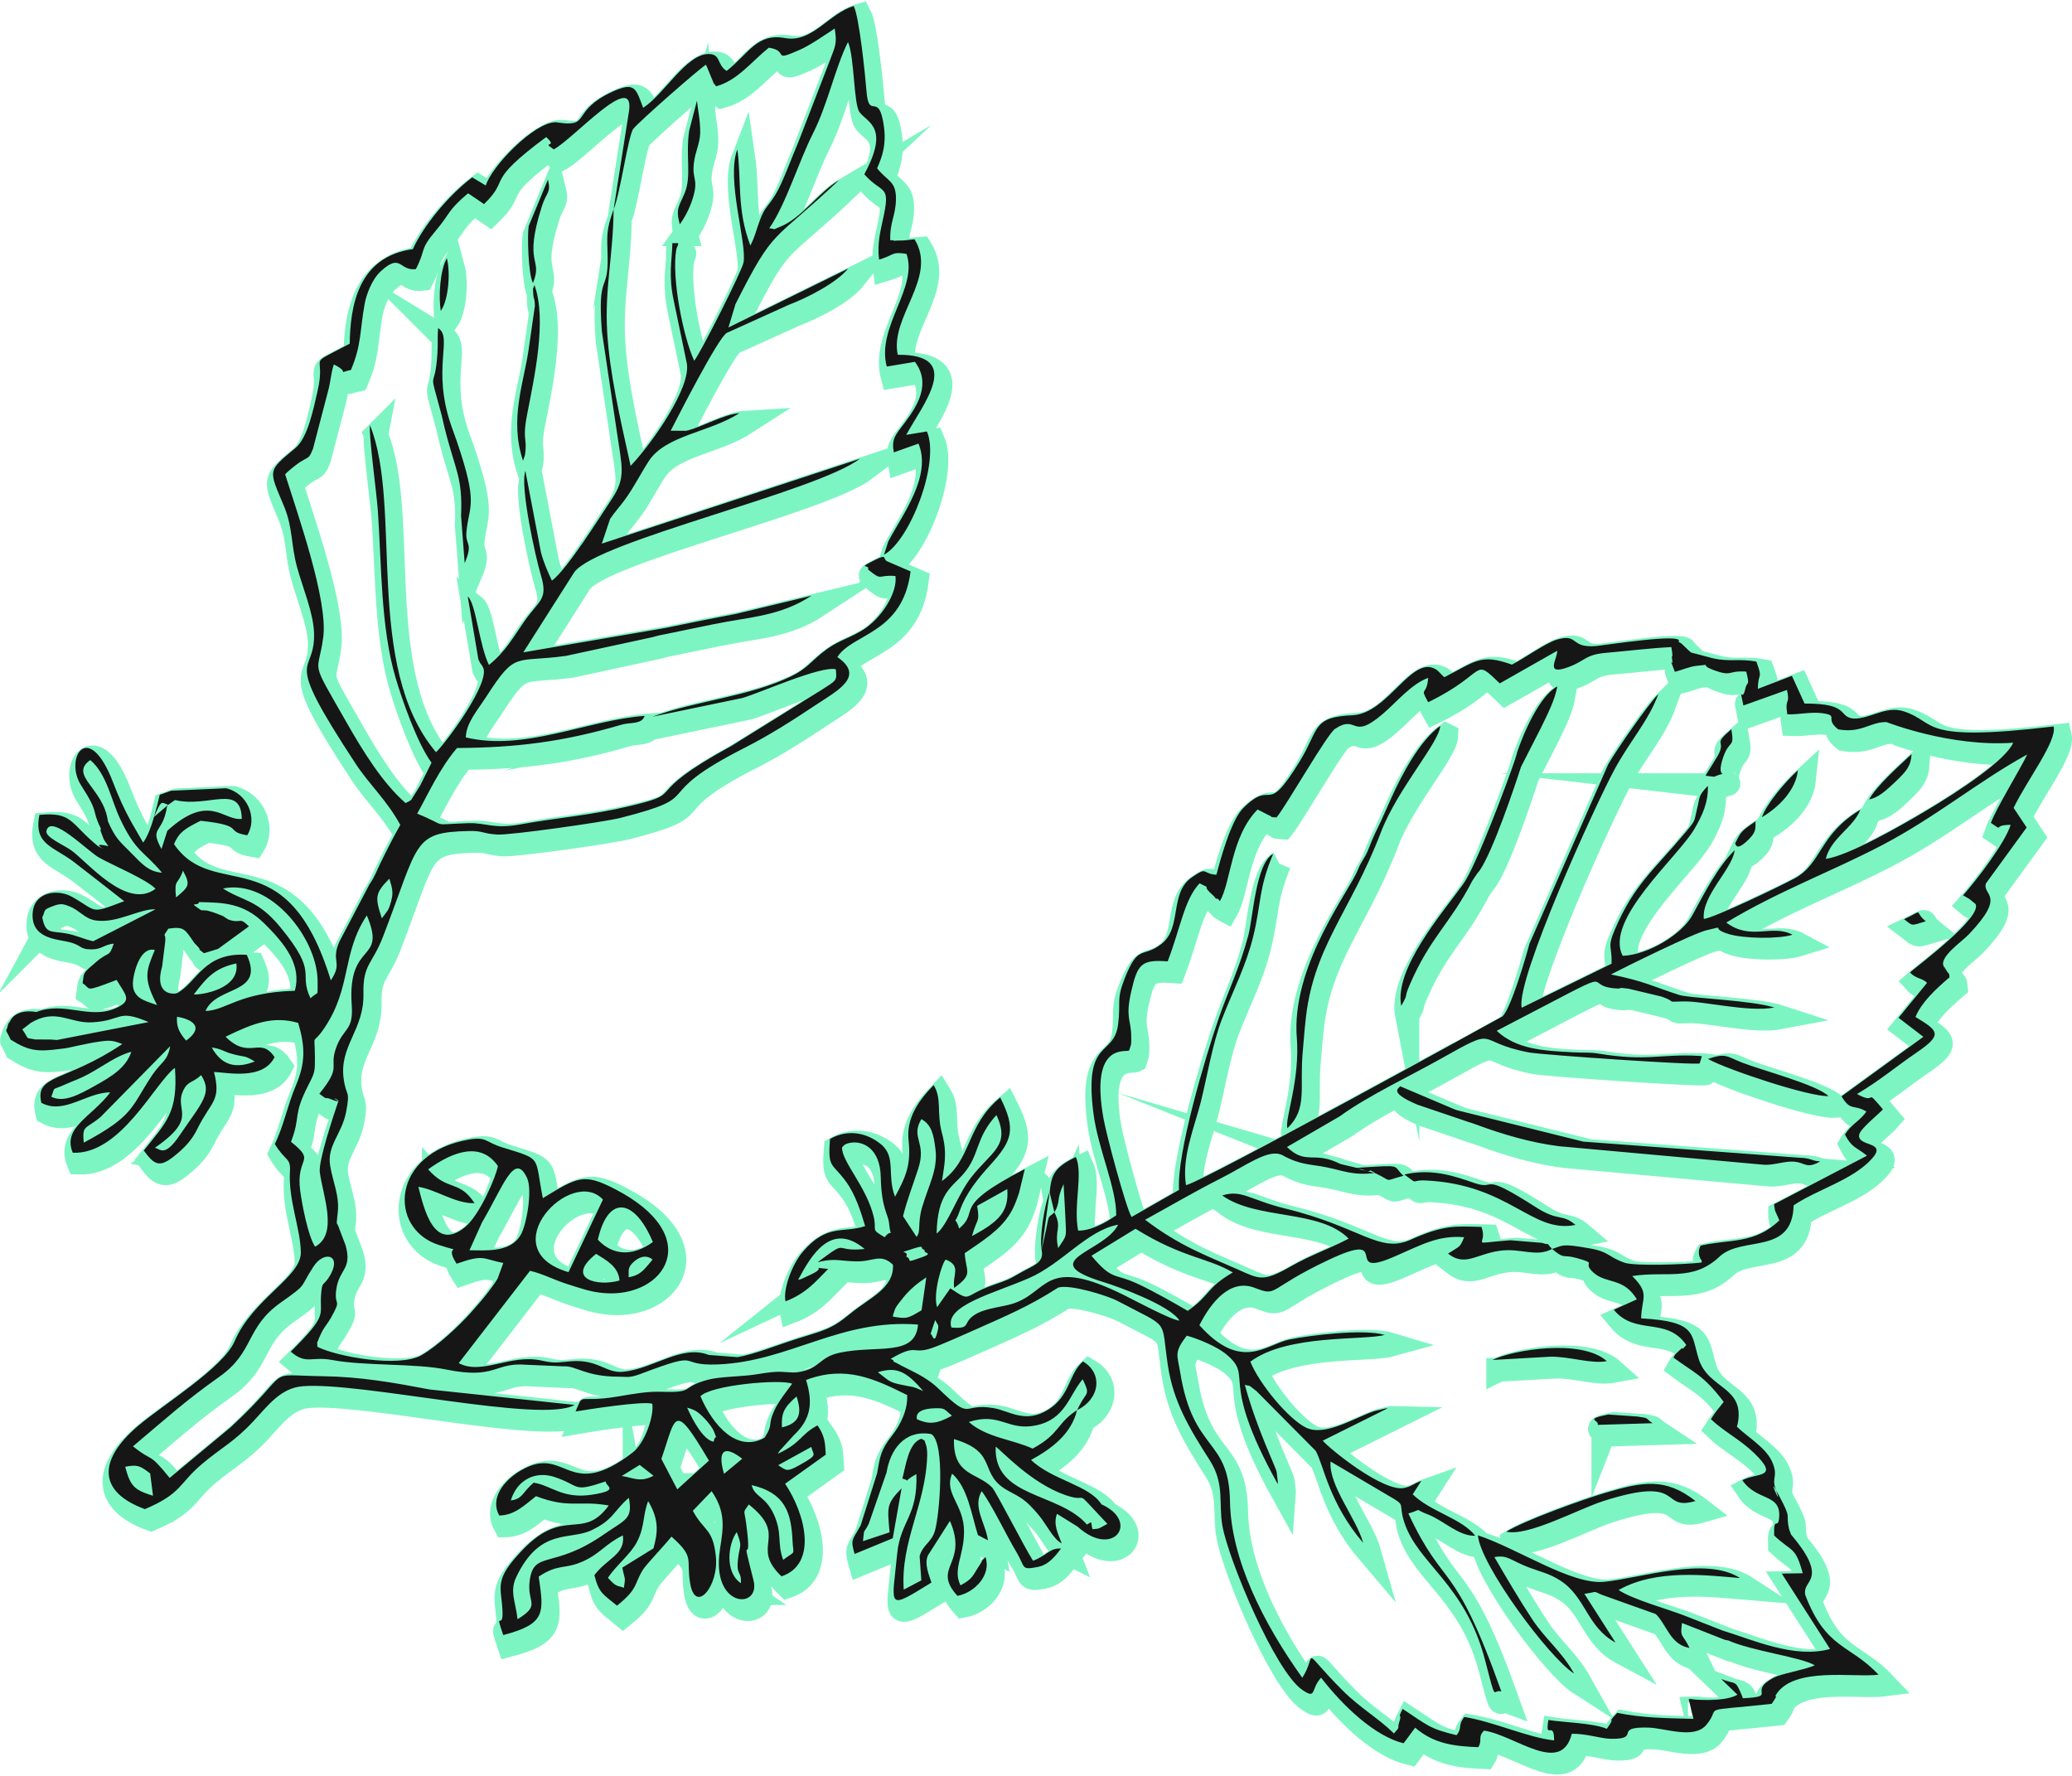
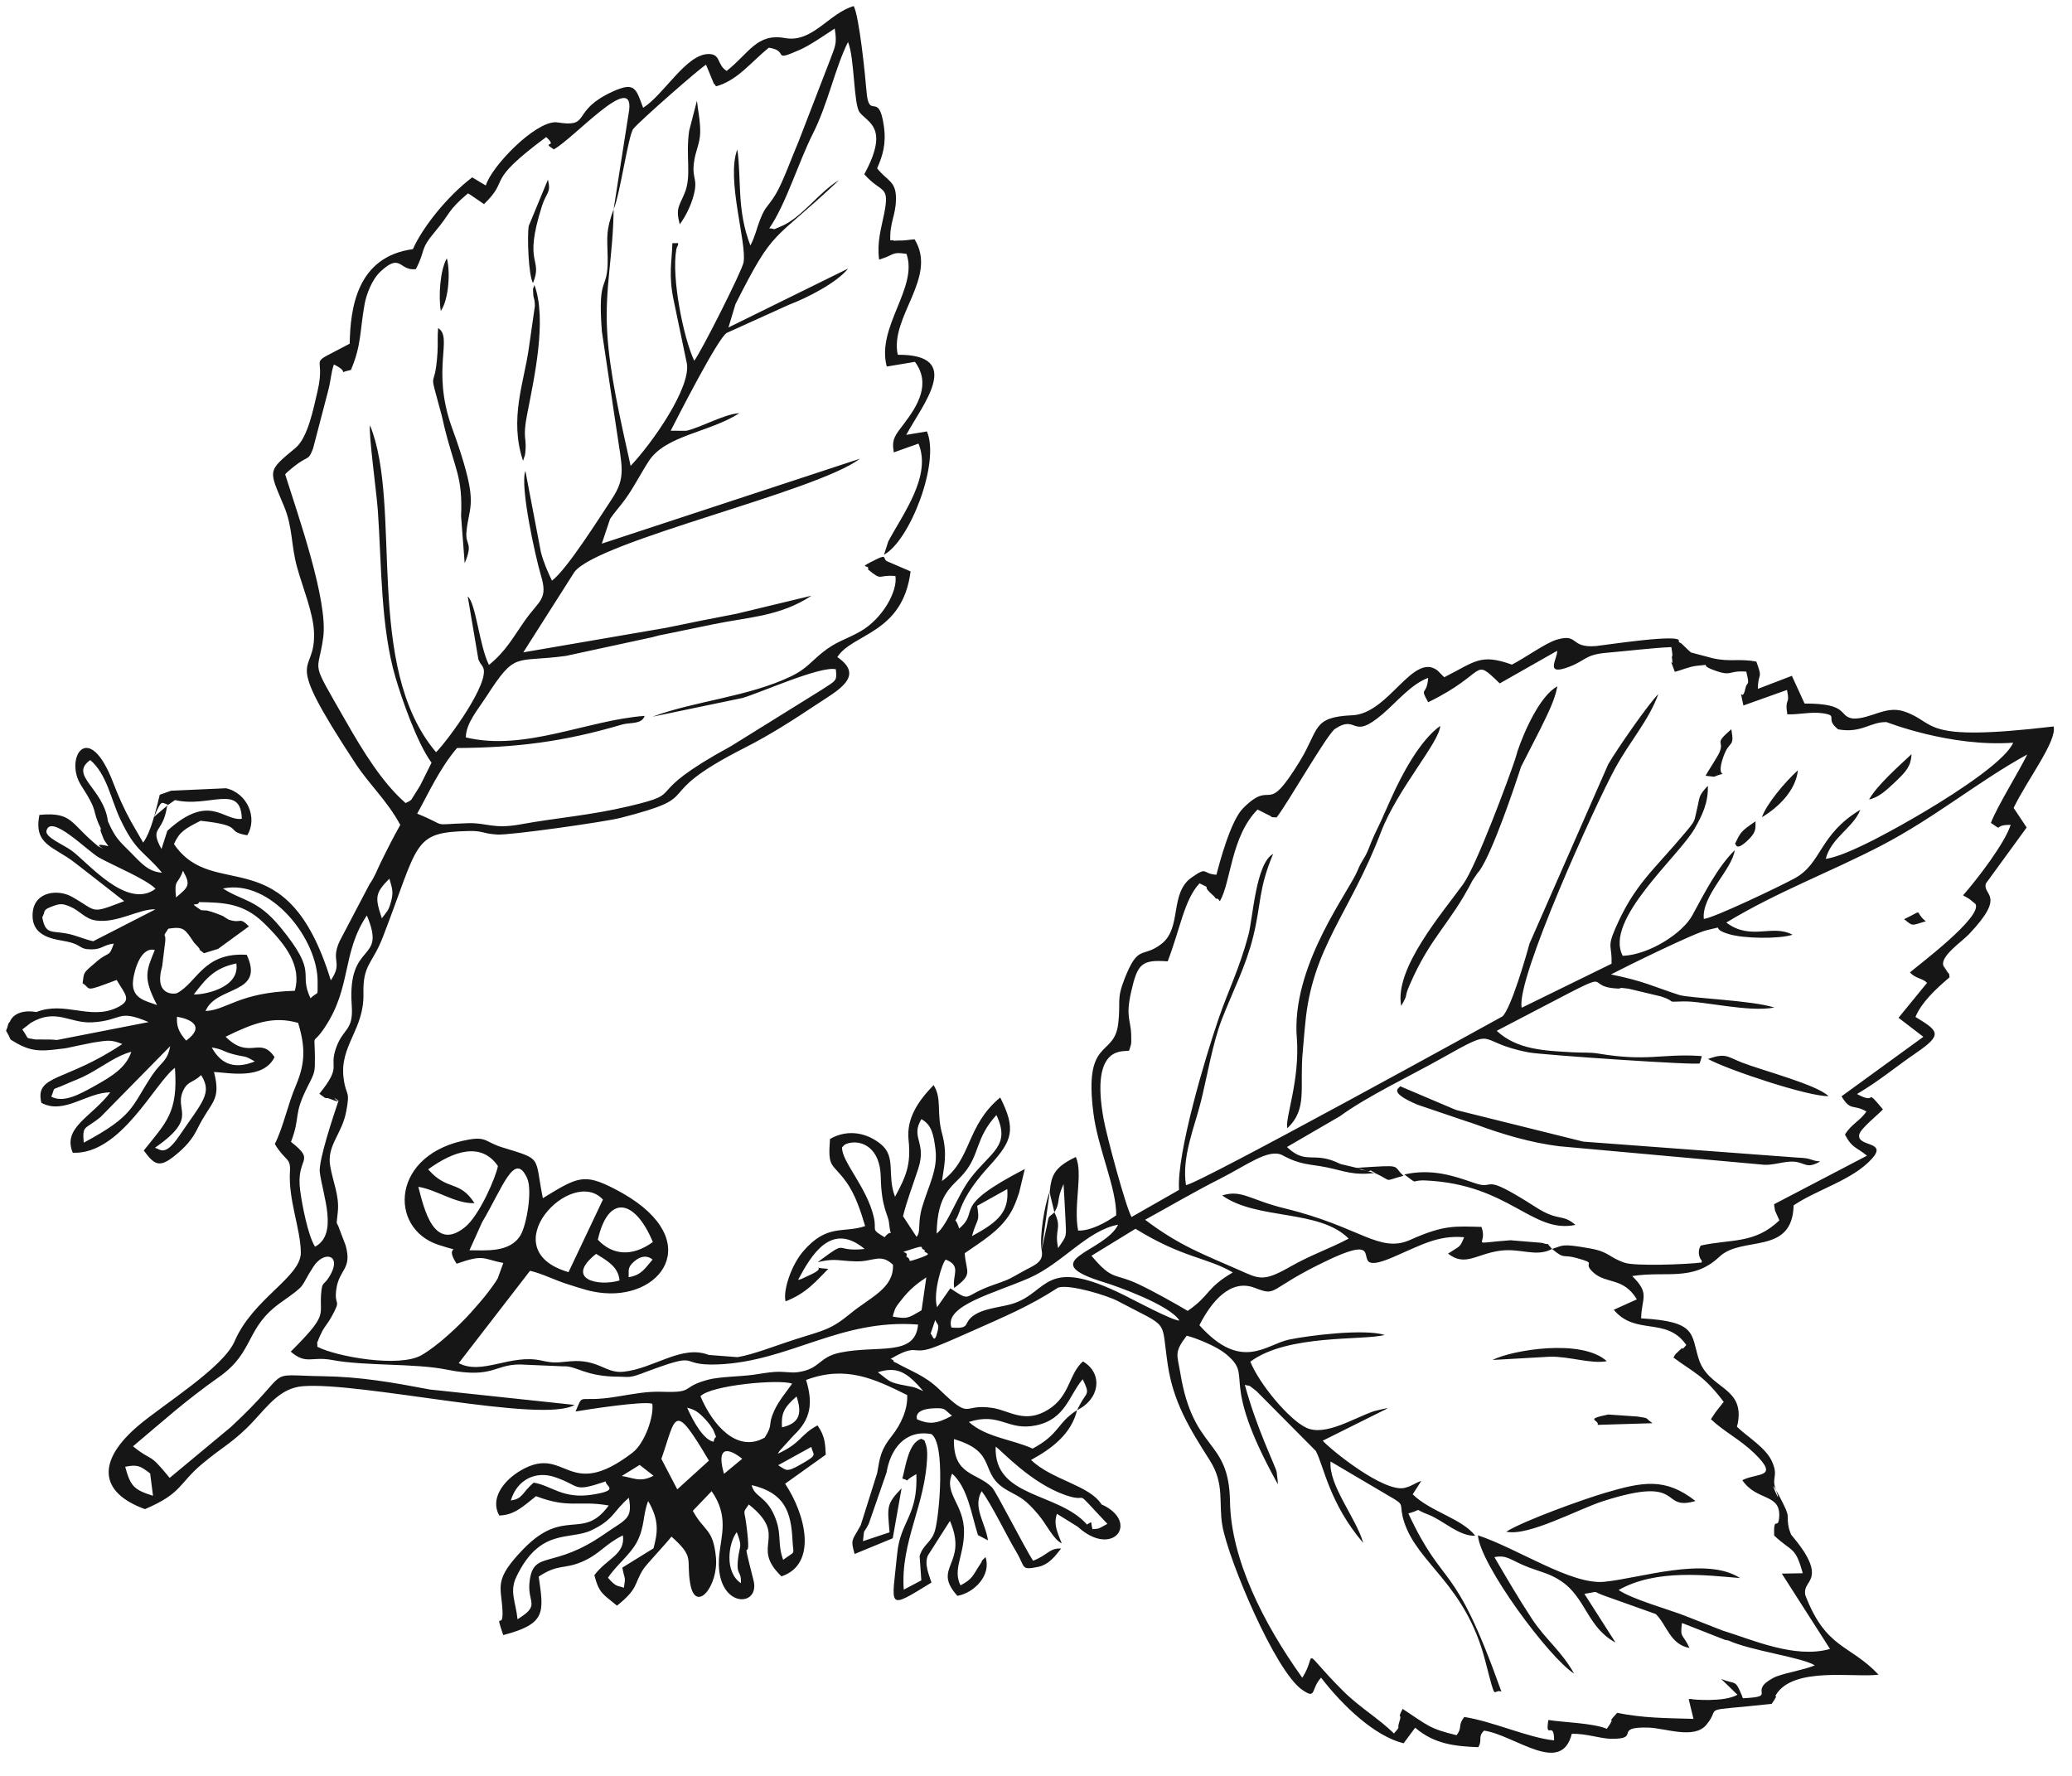
<svg xmlns="http://www.w3.org/2000/svg" xml:space="preserve" width="504px" height="432px" version="1.1" style="shape-rendering:geometricPrecision; text-rendering:geometricPrecision; image-rendering:optimizeQuality; fill-rule:evenodd; clip-rule:evenodd" viewBox="0 0 1910.9 1635.38">
  <defs>
    <style type="text/css">
   
    .str0 {stroke:#7DF5C3;stroke-width:22.37;stroke-miterlimit:22.926}
    .fil1 {fill:#161616}
    .fil0 {fill:#7DF5C3}
   
  </style>
  </defs>
  <g id="Layer_x0020_1">
    <g id="_2788273557024">
-       <path class="fil0 str0" d="M120.97 1360.45c11.2,-2.16 13.56,-1.06 23,6.18l2.64 20.59c-17.17,-5.47 -20.77,-8.38 -25.64,-26.77zm1640.56 -505.01c8.54,6.58 5.93,6.1 20.04,1.91 -11.91,-9.56 -0.17,-11.35 -20.04,-1.91zm-155.93 -69.58c1.17,0.02 0.5,8.01 12.92,-4.3 7.72,-7.65 5.55,-11.58 6.07,-16.43 -13.77,9.36 -13.62,9.84 -18.99,20.73zm-1193.57 -491.46c7.34,-10.45 8.94,-36.16 5.56,-48.56 -6.29,11.02 -7.83,35.53 -5.56,48.56zm614.75 1118.71c-9.21,4.87 -6.14,4.22 -13.74,4.96 -2.04,-7.38 0.44,-7.66 -5.05,-4.27 -26.28,-30.16 -86.25,-24.41 -84.23,-71.91 5.4,3.58 32.31,33.56 64.29,44.68 24.94,8.67 3.98,-10.14 38.73,26.54zm-27.37 2.65c32.68,29.72 57.71,-4.52 21.95,-20.63 -11.28,-17.81 -45.11,-22.1 -65.01,-40.95 19.6,-10.69 37.24,-24.23 42.46,-45.98 -18.74,11.99 -15.75,21.92 -40.98,35.51 -18.87,-8.61 -42.64,-10.17 -58.82,-24.56 28.77,-9.35 35.63,8.47 61.69,3.19 27.58,-5.59 30.78,-28.11 43.3,-42.6 7.26,14.81 3.62,11.36 -2.78,23.78l-2.41 4.68c21.14,-10.17 24.1,-34.02 5.4,-44.9 -13.21,11.75 -11.7,31.59 -31.65,44.23 -21.57,13.67 -35.73,1.33 -51.08,-1.22 -29.54,-4.9 -18.8,12.75 -49.79,-17.27 -13.22,-12.81 -25.99,-16.69 -39.62,-24.41 -0.61,-0.35 -3.01,-0.99 -2.57,-1.81 0.45,-0.83 -1.78,-1.2 -2.57,-1.92 24.93,-14.58 19.19,-3.62 37.8,-9.89 8.48,-2.85 30.08,-12.5 39.34,-16.64 27.76,-12.44 50.57,-21.83 77.36,-39.19 10.83,-3.34 45.58,7.49 54.74,12.35 49.08,26.04 39.73,14.99 46.28,58.82 5.13,34.33 19.78,58.41 38.73,88.13 14.12,22.14 7.88,39.47 11.73,60.75 5.63,31.15 48.42,133.47 73.39,150.84 13.64,9.48 7.71,-0.32 17.55,-11.09 20.41,26.46 49.72,54.07 76.12,60.51l10.66 -14.38c17.66,15.24 37,17.13 58.19,17.99 4.12,-6.57 -0.75,-9.53 5.36,-15.3 28.71,4.3 71.16,41.83 80.9,2.91 14.13,-0.17 26.13,4.48 36.2,4.63 28.46,0.43 1.15,-11.21 34.28,-10.34 15.67,0.42 42.22,11.1 53.6,-2.52 15.22,-18.21 -10.32,-11.76 60.24,-19.35 7.67,-11.06 1.76,-4.69 3.99,-8.35 16.02,-26.36 71.99,-15.62 94.61,-18.58 -26.61,-28.24 -48.49,-23.34 -67.63,-73.54 -1.66,-9.47 6.38,-10.97 6.18,-21.24 -0.27,-13.74 -18.66,-33.27 -19.31,-34.54l-1.76 -4.92c-3.61,-15.99 3.21,-7.41 -9.53,-31.41 -13.39,-25.22 5.67,18.47 -3.03,-6.04 -3.7,-10.42 2.99,-11.32 -3.31,-25.14 -5.81,-12.75 -22.73,-22.56 -32.25,-31.87 0.12,-0.9 0.61,-2.07 0.71,-2.62 6.89,-34.91 -27.12,-31.57 -36.01,-60.1 -7.15,-22.93 -1.54,-34.42 -53.02,-37.21 0.32,-19 8.54,-22.56 -8.26,-39 31.58,-5.02 55.76,5.44 80.53,-17.92 20.78,-19.59 67.18,-0.86 68.37,-47.33 22.13,-14.89 54.39,-23.22 72.24,-43.06 14.85,-16.51 -14.2,-10.47 -11.73,-22.28 1.18,-5.6 18.45,-19.15 21.84,-23.19 -18.06,-21.47 -3.84,-3.15 -23.91,-14.13 21.15,-12.5 34.99,-24.56 54.78,-38.11 24.7,-16.9 20.4,-20.04 -0.85,-32.97 5.31,-12.97 17.73,-24.96 31.42,-36.57 -0.58,-5.7 -0.16,-1.31 -3.23,-6.99 -5.95,-11 5.55,13.74 -2.27,-3.35 -3.94,-8.6 16.79,-22.44 23.34,-29.33 35.15,-36.99 12.33,-35.47 15.68,-46.88l37.59 -51.63 -12.02 -18.06c12.63,-26.2 40.05,-61.42 36.92,-75.13 -125.96,14.91 -106.48,-3.56 -138.25,-13.95 -16.61,-5.42 -30.44,6.98 -46.3,6.68 -14.68,-1.52 -2.77,-14.08 -45.14,-13.84l-11.71 -25.57 -31.37 12.01c0.15,-16.3 4.95,-7.77 -1.41,-25.11 -16.19,-3.11 -24.65,0.55 -40.41,-3.18l-19.82 -5.24c-0.69,-0.48 -1.44,-1.27 -2.12,-1.82l-6.71 -6.44c-0.58,-0.53 -2.97,-1.15 -2.47,-2.1 4.01,-7.7 -69.92,3.88 -76.27,4.41 -24.64,2.03 -15.61,-11.97 -36.29,-5.89 -10.32,3.04 -29.77,17.21 -41.4,23.01 -29.08,-10.52 -33.93,-2.67 -62.29,11.63 -2.34,-1.97 -5.36,-5.56 -6.69,-6.52 -22.55,-16.2 -44.63,40.08 -78.02,41.59 -37.46,1.7 -30.31,12.55 -48.48,42.25 -32.68,53.42 -23.77,15.09 -52.21,43.29 -11.61,11.53 -21.74,49.91 -24.77,61.58 -13.7,-0.91 -7.58,-8.11 -22.68,2.39 -20.99,14.59 -8.74,46.52 -28.06,61.42 -17.79,13.71 -21.12,-0.53 -33.95,32.04 -7.78,19.73 -3.42,20.76 -5.91,41.61 -3.78,31.63 -32.11,11.91 -22.76,83.13 4.24,32.28 21.21,68.22 20.94,93.49 -9.02,6.45 -23.65,14.56 -35.14,14.1 -4.51,-23.22 4.77,-52.57 -2.09,-67.87 -20.37,9.62 -22.53,17.36 -24.09,31.95 -4.89,12.38 -9.54,41.46 -7.47,53.93 2.47,11.79 -7.44,13.94 -19.18,20.7 -11.9,6.87 -12.83,7.04 -25.62,11.52 -28.97,10.15 -18.87,16.53 -39.44,3.05l-12.16 17.4c-4.15,-12.64 4.75,-41.49 8,-43.94 14.85,6.08 5.82,13.96 7.75,26.16 17.96,-13.12 10.97,-14.01 9.71,-32.02 16.75,-11.61 32.24,-20.85 41.87,-36.56 4.05,-6.6 5.91,-12.29 8.35,-19.38l5.19 -21.7c-69.87,36.09 -40.19,37.75 -60.53,54.87 -4.46,-14.51 -5.16,0.09 0.7,-16.68 5.57,-15.94 16.83,-29.64 27.78,-41.72 20.42,-22.52 24.36,-32.82 9.38,-62.47 -31.86,26.47 -25.86,57.02 -53.7,77.08 1.88,-13.82 5.24,-24.83 0.02,-44.07 -5.23,-19.24 0.2,-31.8 -7.74,-44.42 -14.1,14.53 -25.23,30.64 -23.1,50.63 2.45,22.95 -2.47,33.83 -12.48,52.34 -7.71,-19.8 1.3,-36.5 -12.78,-48.26 -12.2,-10.18 -30.01,-14.86 -47.19,-5.05 -2.17,27.58 1.78,21.53 14.74,39.31 8.79,12.05 13.72,27.91 17.68,41.05 -20.07,6.94 -35.02,-2.73 -57.45,23.66 -10.44,12.29 -18.4,35.27 -15.97,45.77 19.46,-7.52 28.32,-18.84 39.38,-29.94 -19.42,-1.46 0.24,-2.62 -15.16,4.81l-9.96 4.67c0.4,-0.32 -1.76,0.62 -2.67,0.6 12.25,-22.87 30.55,-54.17 61.37,-28.46 -30.27,3.19 -13.41,-10.01 -43.18,12.08 1.06,0 2.42,-0.47 3.12,-0.62 13.26,-2.8 17.06,-0.34 32.24,0 15.99,0.36 22.4,-7.83 33.96,3.09 0.99,21.81 -21.1,30.02 -39.41,45.13 -17.9,14.78 -24.64,15.4 -48.99,23.14 -20.73,6.59 -39.6,14.35 -54.94,16.96l-26.52 -2.03c-25,-9.78 -50.47,12.55 -78.77,15.51 -16.5,1.73 -22.83,-11.8 -48.68,-9.67 -12.12,1 -14.57,2.11 -26.78,-0.65 -28.46,-6.44 -54.8,13.78 -76.41,2.37l65.75 -85.16c11.31,2.53 22.99,8.74 35.32,12.56 12.38,3.82 20.25,6.93 33.06,8 56.09,4.7 94.25,-52.69 9.52,-96.18 -27.99,-14.36 -33.77,-11.23 -66.08,8.63 -7.93,-39.63 0.25,-35.21 -37.78,-46.98 -15.04,-4.66 -13.99,-9.93 -30.46,-7.08 -71.85,12.43 -74.53,81.76 -28.21,97.03 27.69,9.13 3.53,-2.86 16.93,17.49 25.77,-9.1 23.82,-4.37 43.05,-0.69l-5.15 14.21c-1.74,3.23 -5.82,8.73 -8.06,11.71 -4.74,6.3 -11.23,13.8 -16.75,19.91 -11.09,12.3 -30.33,30.48 -45.48,39.2 -20.44,11.77 -78.42,1.37 -96.02,-7.74 -0.04,-8.27 -1.16,-0.18 1.47,-7.93 0.29,-0.85 2.85,-6.15 3.48,-7.27 1.93,-3.42 5.28,-7.46 7.59,-11.59 10.49,-18.73 2.72,-9.56 4.85,-25.84 2.53,-19.3 14.95,-18.53 8.64,-40.92l-5.44 -14.32c-3.27,-10.01 -3.26,-0.83 -1.72,-16.88 1.43,-14.84 -4.44,-26.79 -7.06,-42.13 -3.22,-18.76 10.79,-29.13 14.75,-49.96 3.93,-20.63 -0.03,-13.41 -2.33,-30.52 -4.09,-30.41 19.07,-44.91 18.26,-78.57 -0.65,-26.93 8.22,-26.84 17.95,-52.07 33.78,-87.54 26.89,-96.5 79.43,-97.7 13.15,-0.3 12.45,2.5 26.19,3.27 11.94,0.67 98.88,-11.63 113.45,-15.36 83.55,-21.35 22.23,-17.85 115.15,-64.96 22.76,-11.54 44.32,-25.43 65.56,-39.56 19.25,-12.81 45.43,-25.97 19.29,-43.82 14.16,-22.04 60.31,-21.36 67.57,-79.01l-21.63 -9.33c-4.24,-2.14 0.24,-6.83 -9.82,-1.88 -19.85,9.76 -5.56,4.13 -7.83,9.4 13.9,11.43 8.27,4.56 25.32,6.09 2.18,14.54 -12.41,39.57 -32.03,50.89 -13.8,7.95 -22.06,8.93 -35.64,19.91 -10.1,8.17 -14.82,15.08 -28.46,21.63 -39.65,19.06 -88.67,22.67 -127.99,37.33l82.99 -17.27c16.2,-4.65 72.28,-29.95 86.17,-26.49 1.01,10.76 0.92,9.92 -13.19,19.01l-83.24 51.73c-87.03,47.42 -37.85,42.15 -93.98,55.48 -36.66,8.7 -65.39,10.45 -100.71,16.86 -24.85,4.52 -31.19,-1.67 -47.89,-1.14 -37.03,1.18 -16.35,3.69 -47.11,-8.78 10.36,-18.54 20.55,-41.52 36.75,-60.54 54.58,-0.33 98.05,-5.66 152.04,-21.6 7.65,-2.26 18.29,0.07 21.01,-8.04 -52.95,3.84 -110.59,32.94 -164.94,19.86 0.32,-13.24 10.18,-24.18 18.87,-37.6 27.6,-42.64 25.56,-30.99 73.5,-37.59l79.46 -17.19c10.27,-2.69 3.3,-1.04 11.17,-2.65 15.11,-3.08 29.4,-6.08 45.14,-9.31 34.15,-7 61.57,-7.26 90.71,-26.37l-69.39 16.7c-21.92,4.14 -43.29,8.45 -65.11,12.99l-131.34 22.57 47.15 -74.1c21.86,-28.85 222.82,-73.77 263.35,-104.51l-238.1 78.34 7.63 -22.75c4.28,-6.4 9.33,-11.82 13.75,-17.9 8.37,-11.52 14.48,-24 21.89,-35.4 15.65,-24.08 56.02,-26.43 83.59,-44.28 -14.13,0.85 -34.61,12.89 -48.86,16.22l-14.46 -0.01c6.5,-12.66 43.8,-86.02 51.76,-90.27l57.08 -25.83c17.67,-6.72 44.45,-20.54 54.81,-33.51l-110.36 54.35 6.45 -21.49c36.47,-72.21 32.81,-55.26 95.51,-114.39 -18.36,10.78 -34.78,35.29 -54.09,42.88 -9.54,3.76 -2.22,2.15 -10.24,1.55 15.46,-22.41 26.69,-60.45 40.3,-87.46 13.94,-27.67 20.14,-59.83 32.3,-84.39 6.11,14.18 5.11,57.45 10.71,64.83 7.31,9.63 27.96,13.69 4.32,57.14 16.04,18.24 23.85,9.2 18.23,36.86 -2.78,13.68 -6.66,26 -4.56,41.88 15.01,-4.51 10.92,-7.45 25.25,-5.3 10.97,31.36 -27.99,67.35 -18.2,103.95l25.97 -4.35c15.05,20.09 2.49,40.39 -9.46,56.23 -8.59,11.4 -12.29,14.67 -10.01,27.28l22.75 -8.14c12.4,29.96 -14.48,65.07 -27.82,90.22l-3.96 12.31c23.96,-13.01 51.87,-85.24 39.57,-113.72l-19.08 3.17c15.25,-28.07 53.68,-74.28 -7.82,-73.88 -7.59,-35.1 37.25,-71.22 15.51,-106.53 -2.56,0.16 -7.08,0.92 -10.63,1.1 -1.08,0.06 -4.94,0.09 -5.76,0.11 -0.66,0.01 -3.34,0.43 -2.98,-0.1 0.37,-0.53 -2.02,-0.02 -3.02,-0.14 -0.62,-16.8 5.01,-22.49 5.23,-37.83 0.26,-17.06 -7.78,-16.45 -17.36,-28.59 5.06,-11.51 8.5,-22.33 6.24,-38.66 -4.67,-33.71 -13.87,-4.74 -16.07,-32.57 -1.18,-14.92 -6.66,-68.67 -11.77,-78.39 -22.72,6.47 -38.09,34.11 -63.24,29.51 -26.17,-4.77 -33.02,13.78 -53.96,30.29 -9.24,-5.82 -5.15,-15.62 -16.67,-15.59 -20.71,0.07 -40.91,37.23 -60.34,49.6 -6.63,-17.46 -7.23,-24.65 -28.67,-14.7 -37.03,17.18 -20.32,31.84 -46.46,28.73 -1.14,-0.14 -4.56,-0.71 -5.73,-0.71 -19.68,0.09 -58.95,40.72 -64.24,58.35l-12.55 -7.51c-23.4,17.8 -45.78,46.19 -54.69,66.2 -51.32,6.97 -57.7,53.73 -58.29,87.21 -42.53,22.73 -20.89,6.53 -29.73,44.12 -3.67,15.63 -8.85,42.61 -20.29,52.07 -26.44,21.87 -24.58,20 -10.65,53.47 8.39,20.15 6.35,35.57 12.17,56.62 5.15,18.62 14.94,41.92 15.6,60.08 1.55,42.71 -31.82,14.13 38.15,120.71 13.16,20.04 28.98,33.88 41.41,56.77 -6.38,11.16 -12.51,23.43 -18.45,35.53 -3.12,6.37 -5.02,12.2 -9.97,19.28l-27.55 52.49c-8.69,19.08 3.5,18.91 -8.1,36.06 -40.8,-133.12 -107.56,-71.24 -144.64,-125.68 4.92,-11.23 10.05,-14.19 24.55,-21.5 43.08,4.71 20.82,9.68 43.01,13.38 9.79,-15.88 0.23,-38.92 -19.59,-43.37 -0.14,-0.03 -50.28,2.24 -50.61,2.28l-10.48 3.73c-1.51,6.13 -3.22,13.34 -5.25,20.37 -0.23,0.58 -0.46,1.24 -0.63,1.69l7.36 -3.86 -7.21 3.78c-2.57,8.6 -5.67,16.76 -9.58,22.14l-11.08 -19.18c-6.52,-11.85 -11.58,-23.1 -16.46,-35.88 -22.97,-60.14 -45.56,-22.31 -29.68,2.27 17.24,26.68 9,21.1 18.11,39.56 0.47,3.16 -2.04,-2.03 2.56,9.62 0.71,1.82 3.04,4.79 4.53,6.91 -22.01,-5.12 6.87,7.98 -9.42,0.12 -26.06,-21.05 -23.18,-31.86 -54.22,-28.98 -5.61,27.74 13.12,28.99 32.44,43.92 15.19,11.74 31.1,24.23 45.72,35.66 -32.01,12.2 -24.1,9.59 -48.04,-3.98 -12.9,-7.31 -34.37,-5.01 -36.28,14.11 -2.4,23.96 21.62,24.95 31.94,27.22 14.49,3.19 10.17,7.18 22.51,7.11 9.55,-0.06 10.77,-4.24 20.28,-5.31 -4.59,13.47 -4.06,6.43 -16.26,16.93 -12.48,10.76 -11,8.93 -12.5,19.62 8.48,5.22 0.01,8.88 31.41,-3.05 8.06,13.86 15.04,18.86 -0.58,25.93 -24.33,11.02 -47.62,-6.6 -73.42,3.67 -19.89,-3.35 -24.27,8.31 -24.15,8.26 0.51,-0.18 -1.42,1.7 -1.8,2.72 -2.31,10.24 -3.64,1.66 2.18,14.45 17.06,10.8 25.35,11.31 46.2,8.52 4.55,-0.31 9.51,-1.56 15.81,-2.94l13.97 -2.84c13.51,-2.06 16.57,-2.91 27.01,1.36 -52.56,35.31 -80.89,27.75 -74.67,54.21 20.85,11.28 42.03,-9.78 63.56,-9.64 -17.02,22.65 -44.41,32.37 -34.57,55.7 44.38,1.85 75.61,-64.52 94.2,-78.34 3.13,41.69 -8.42,50.55 -28.72,76.28 9.75,13.32 14.41,16.08 28.12,5.1 10.05,-8.04 16.43,-15.11 21.27,-25.03 12.48,-25.57 22.32,-25.4 15.37,-52.52 13.33,0.59 45.27,7.64 55.86,-13.72 -13.44,-19.83 -23.08,3.32 -45.17,-18.79 26.35,-12.94 44.05,-19.26 66.89,-12.79 6.84,22.43 6.55,37.35 -1.92,57.42 -8.15,19.31 -11.3,37.55 -19.56,54.31 9.57,16.04 14.72,12.31 13.95,25.06 -1.64,26.82 9.73,52.47 10.03,74.91 0.3,22.8 -44.08,42.41 -61.05,81.94 -10.42,24.28 -65.1,57.81 -88.59,77.66 -38.64,32.66 -36.67,61.73 5.87,77.19 34.36,-14.65 30.88,-23.29 52.66,-41.66 18.59,-15.68 29.47,-20.23 47.19,-39.24 13.7,-14.68 25.23,-30.77 45.55,-32.45 53.43,-4.41 221.31,34.85 250.8,17.23l-133.46 -14.22c-33.82,-6.4 -63.43,-11.75 -99.05,-12.27 -56.62,-0.81 -24.64,-8.46 -84.52,46.95l-56.37 46.85c-20.17,-24.91 -14.95,-13.84 -33.81,-29.14 28.09,-23.57 48,-41.82 79.35,-63.92 33.27,-23.46 23.73,-45.26 57.25,-68.9 25,-17.63 16.47,-12.42 29.81,-32.89 9.65,-14.8 25.35,-11.05 16.29,6.31 -6.83,13.08 -8.26,5.16 -9.27,19.72 -1.37,19.7 6.55,17.95 -27.96,52.36 14.51,12.44 18.8,4.08 38.16,7.72 30.38,5.71 76.3,2.93 105.27,8.8 46.15,9.36 44.13,-6.75 73.35,-4.44l34.61 1.5c12.1,-0.8 19.92,9.6 51.5,9.54 7.17,-0.01 9.23,1.42 19.85,-2.6 60.15,-22.75 30.93,-7.05 71.45,-8.72 65.95,-2.73 112.41,-42.34 184.35,-36.76 -2.57,30.02 -37.15,18.65 -71.94,25.89 -20.09,4.19 -17.99,15.06 -38.81,18 -7,0.99 -11.77,-0.8 -21.52,-0.2 -5.82,0.36 -13.57,1.76 -19.38,2.59 -11.8,1.7 -31.19,1.74 -41.75,4.52 -26.25,6.93 -11.69,12.26 -42.48,11.21 -13.95,-0.47 -24.67,1.65 -41.6,4.44 -38.06,6.27 -30.36,-4.77 -38.38,13.74 11.08,-1.9 62.84,-9.94 70.76,-7.14 1.71,11.37 -6.83,36.36 -18.23,45.1 -60.19,46.15 -61,-7.86 -102.73,16.21 -17.1,9.87 -28.68,26.88 -20.18,41.74 14.02,-0.27 22.42,-8.79 33.92,-17.83 30.79,11.78 39.09,3.65 67.04,8.59 -24.01,33.03 -40.87,0.92 -78.94,40.42 -27.8,28.85 -20.04,33.98 -19.02,56.85 0.84,19.13 -7.73,-2.52 0.67,22.26 39.9,-10.36 37.41,-20.96 32.72,-53.91 18.2,-12.08 23.28,-6.44 40.23,-13.81 16.2,-7.05 20.98,-16.17 37.41,-24.23 2.38,17.78 -14.69,21.13 -26.32,36.73 4.45,17.25 8.37,17.61 20.9,28.09 19.96,-16.05 15.33,-19.38 24.03,-33.32 2.93,-4.7 20.26,-22.79 26.18,-30.36 21.96,19.52 13.34,20.15 17.29,43.3 4.83,28.34 26.32,2.36 23.7,-24.53 -2.59,-26.5 -10.85,-23.31 -21.3,-42.56l17.35 -18.11c15.95,22.75 8.83,40.95 7.03,59 -4.93,49.31 38.29,49.55 31.61,23.26 -13.7,-53.9 -0.33,-3.81 -6.78,-52.51 -1.77,-13.37 -3.37,-9 2.43,-17.5 37.88,30.08 0.26,37.72 30.13,66.32 33.32,-11.16 22.47,-56.89 3.35,-85.43l37.48 -26.8c-0.6,-8.9 -0.17,-16.5 -7.6,-27.03 -16.57,9.01 -14.35,15.78 -36.56,26.16 0.44,-1.01 1.25,-2.15 1.74,-2.83l12.81 -14.05c15.87,-14.94 18.07,-29.65 11.46,-51.17 36.68,-13.78 63.19,-0.96 93.25,13.93 0.64,13.04 -5.56,26.83 -14.18,37.69 -10.14,12.8 -10.93,19.23 -13.52,34.34l-15.18 48.09c-0.39,0.74 -0.98,1.66 -1.38,2.38 -6.23,11.48 -8.15,10.45 -4.22,24.08l35.16 -14.5 8.15 -46.09c-14.34,14.82 -13.03,17.17 -11.09,40.61l-24.51 8.16c1.41,-13.22 0.05,-5.62 5.32,-16.01l16.42 -47.34c3.45,-21.19 16.78,-39.78 41.26,-35.44 13.15,8.34 7.63,74.19 3.43,88.96 -3.18,11.18 -11.01,12.66 -14.18,23.59l1.56 22.4 -16.21 8.56c-3.15,-44.69 20.36,-78.21 21.61,-123.65 0.09,-3.43 -0.25,-7.53 -1.07,-9.9 -2.31,-6.64 -0.72,-3.05 -4.18,-5.62 -12.1,3.35 -14.58,25.77 -17.66,36.7 9.31,2.2 -2.08,4.22 12.95,-4.13 1.46,39.07 -14.76,43.07 -17.69,73.41 -4.83,49.96 -10.46,52.52 31.59,26.63 -2.2,-7.04 -6.77,-17.03 -3.28,-24.95l20.34 -31.91c17.35,40.36 -17.31,42.38 6.9,69.11 15.83,-2.84 31.49,-19.31 25.89,-35.75 -7.23,7.41 -0.32,-0.28 -5.11,6.9 -6.57,9.84 -6.3,13.1 -17.94,19.18 -7.39,-14.93 3.13,-26.82 3.26,-49.22 0.14,-25.81 -18.95,-35.08 -11,-53.83 14.48,12.96 17.63,37.02 23.81,56.69l9.26 4.85c-2.43,-16.49 -14.33,-30.42 -5.84,-45.39 8.96,11.69 22.89,40.84 31.87,55.85 8.77,14.64 3.93,17.22 19.95,14.08 10.7,-2.09 16.88,-11.23 21.44,-16.96 -10.65,-0.74 -12.67,6.35 -25.86,11.22 -7.93,-12.28 -34.12,-63.82 -37.75,-67.55 -13.76,-14.13 -36.11,-10.63 -35.18,-44.63 42.27,12.51 21.42,32.18 50.18,47.75 12.19,6.6 15.77,8.02 27.33,21.52 7.86,9.19 13.93,23.06 21.89,26.91 -3.65,-9.48 -7.9,-17.45 -4.41,-27.26l19.12 11.89zm-873.68 -622.15c-10.2,-10.18 -13.95,-13.08 -20.68,-28.45 -3.98,-30.72 -36.36,-42.23 -16.31,-56.52 15.25,12.9 19.07,36.31 27.59,54.36 14.46,30.64 21.47,29.15 38.59,49.53 -12.39,-0.9 -18.43,-7.92 -29.19,-18.92zm1504.7 -32.25c15.57,-9.25 31.28,-24.92 33.16,-43.3 -12.25,11.25 -28.93,31.07 -33.16,43.3zm-52.02 -38.23l7.92 0.91c17.46,-7.27 -0.07,6.01 8.5,-18.35 5.71,-16.21 10.54,-7.57 7.38,-25.46 -17.09,14.74 -5.89,9.62 -11.05,21.54 -1.69,3.91 -11.06,18.08 -12.75,21.36zm150.85 21.85c8.62,-1.69 15.74,-8.26 23.72,-15.81 11.21,-10.6 14.72,-14.98 15.46,-25.99 -13.16,12.28 -31.82,28.87 -39.18,41.8zm-250.33 576.83l50.67 -1.53c-7.79,-5.16 -1.88,-4.31 -14.04,-6.17l-26.91 -1.86c-23.02,4.72 -7.84,4.85 -9.72,9.56zm-1420.86 -354.98c-1.01,-0.07 -2.33,-0.2 -3.02,-0.22 -0.68,-0.03 -2.15,-0.18 -2.98,-0.2l-14.09 -0.07c-9.88,-2.07 -4.77,1.1 -11.9,-9.26l7.8 -6.02c23.25,-13.94 35.88,0.64 56.48,-0.5 28.72,-1.58 22.7,-12.73 52.2,-0.24l-84.49 16.51zm1474.48 529.47c10.25,10.06 13.2,28.18 31.11,31.26 -6.36,-13.5 -8.89,-8.72 -6.98,-22.95l0.55 0.12 39.23 15.42c0.63,0.13 1.93,0.36 2.9,0.5 21.82,9.77 68.25,15.56 79.85,22.98 -11.18,4.68 -30.58,7.41 -38.31,11.55 -24.35,13.05 5.19,17.15 -27.92,18.78 -0.46,-0.54 -0.69,-1.66 -0.82,-1.98 -6.65,-15.75 -4.83,-10.18 -19.25,-15.73l14.95 14.46c-12.34,7.23 -42.05,4.28 -41.98,4.18 0.37,-0.55 -1.99,-0.16 -2.99,-0.14l4.4 18.21c-25.9,-0.71 -46.02,-0.69 -70.38,-5.51 -11.65,12.71 0.65,0.41 -9.53,14.68 -12.99,-5.41 -40.69,-5.93 -53.91,-8.12 -3.17,19.66 5.33,-0.55 5.28,18.8 -24.11,-2.49 -55.3,-17.14 -82.79,-21.6 -6.48,8.3 -1.4,9.53 -7.18,16.82 -25.34,-6.12 -26.16,-8.81 -49.71,-24.27 -5.73,11.36 0.06,2.3 -3.03,11.87 -2.63,8.17 1.96,2.79 -4.98,10.81 -14.39,-14.17 -31.46,-23.74 -47.37,-39.67 -40.49,-40.55 -22.41,-34.76 -37.16,-11.69 -36.26,-50.71 -65.82,-109.7 -66.68,-162.61 -0.96,-59.12 -33.71,-44.64 -45.83,-118.49 -2.78,-16.96 -6.09,-18.7 5.95,-34.44 10.84,2.9 28.03,10.37 35.6,16.52 27.95,22.71 -7.93,19.08 48.34,120.39 0.07,-0.93 0.02,-2.19 -0.04,-2.8l-0.99 -8.44c-1.6,-6.66 -18.14,-39.2 -29.36,-80.36 6.34,2.09 1.15,-1.58 10.67,5.78l54.75 55.18c7.51,13.82 12.29,48.02 43.78,84.92 -6.46,-22.98 -31.97,-52.99 -30.13,-75.14l53.96 31.85c16.5,9.43 8.16,6.04 13.9,23.85 12.52,38.94 56.41,56.92 74.8,128.14 10.68,41.32 6.51,25.32 14.9,28.37 -44.48,-124.76 -51.93,-91.75 -85.82,-164.28 14.9,-4.1 3.17,-4.69 18.28,1.01 13.69,5.17 28.51,20.27 43.44,19.55 -12.54,-16.04 -41.3,-22.12 -57.7,-38.2l7.94 -12.39c-6.88,2.43 -8.06,4.57 -15.14,6.4 -19.28,4.98 -69.99,-36.46 -75.73,-43.5l59.96 -29.88c-1.03,-0.03 -2.33,0.21 -3.09,0.36l-9.46 2.25c-18.48,6.22 -45.35,23.72 -62.84,15.24 -16.2,-7.87 -43.07,-40.3 -51.37,-60.81 34.27,-25.67 104.57,-19.33 123.88,-24.69 -19.19,-5.85 -69.55,0.45 -88.17,4.29 -21.06,4.34 -43.81,30.18 -82.7,-13.25 10.89,-21.47 28.57,-43.14 51,-34.48 22.11,8.54 10.44,1.45 68.25,-25.82 60.6,-28.58 11.4,18.18 59.7,-2.62 25.75,-11.08 40.89,-20.24 65.22,-18.23 -4.22,10.15 -3.63,7.68 -14.86,15.11 15.67,12.27 25.88,0.49 47.44,-2.59 19.67,-2.82 33.52,6.3 48.53,-1.71 -7.63,-8.12 0.33,-2.32 -9.29,-5.61l-29.13 -2.42c-40.73,3.01 -20.21,5.77 -26.71,-12.29 -24.24,-0.58 -34.44,-2.09 -65.46,11.85 -28.77,12.93 -45.9,-11.84 -115.62,-28.84 -32.62,-7.95 -40.02,-17.74 -58.05,-12.03 32.11,22.96 89.75,12.52 116.65,39.83 -18.38,9.66 -34.39,14.76 -54.01,25.94 -24.89,14.17 -28.39,11.33 -47.68,2.74 -30,-13.35 -53.98,-21.7 -86.03,-46.09 22.48,-12.37 46.42,-26.37 69.1,-37.82 24.42,-12.32 44.48,-27.99 57.2,-21.88 17.37,9.53 25.4,8.12 41.35,11.4 15.86,3.26 24.27,7.62 44.44,5.15 -0.61,-0.38 -1.14,-0.7 -1.59,-0.96 -4.05,-2.39 -2.48,-0.84 -4.13,-0.77 -0.39,0.02 -0.98,-0.05 -1.88,-0.28 -1.85,-0.48 -4.64,-0.7 -5.74,-1.13 -0.37,-0.14 -0.54,-0.3 -0.43,-0.5 0.42,-0.75 -2.22,-0.68 -3.3,-1.11l17.9 5.26c16.17,7.7 6.05,7.12 25.36,2.07 -11.1,-9.81 1.43,-10.13 -43.26,-7.33l-14.82 -3.51c-25,-12.61 -31.39,1.53 -49.4,-15.69l48.97 -28.48c24.86,-18.23 65,-37.23 91.96,-52.39 56.68,-31.86 30.23,-16.24 82.13,-6.37 12.16,2.31 157,12.17 157.62,10.07l1.96 -6.62c-0.79,-0.11 -1.92,-0.22 -2.37,-0.25 -35.3,-2.12 -47.69,5.4 -93.08,-2.14 -7.96,-1.32 -13.56,-0.62 -23.66,-1.18 -26.58,-1.47 -51.52,-2.5 -70.09,-19.82 126.68,-65.71 73.17,-41.29 110.63,-39.03 6.7,0.4 -1.15,-1.49 10.95,0.19l30.27 7.23c15.81,5.28 2.06,5.02 20.28,4.51 18.25,-0.51 59.99,10.21 83.92,5.64 -20.3,-6.69 -78.32,-8.6 -87.61,-11.57 -24.67,-7.9 -31.45,-12.53 -63.09,-18.96 13.24,-6.94 76.8,-38.2 88.24,-40.78 20.07,-4.51 1.42,-2.18 20.51,3.58 13.64,4.12 45.63,4.69 58.74,0.6 -18.95,-10.17 -38.28,5.88 -61.1,-11.25 48.21,-29.08 95.87,-46.43 143.43,-71.25 49.4,-25.77 89.63,-59.44 134.14,-83.77 -7.12,14.75 -28.26,48.8 -33.54,63.11 12.85,8.7 0.7,1.73 18.22,1.78 -5.3,16.94 -30.94,50.29 -43.85,64.96 0.87,0.75 2.31,1.31 2.99,1.76 0.64,0.41 2.09,1.19 2.8,1.69l5.63 4.58c6.78,11.95 -53.22,56.78 -60.45,63.14 5.32,5.87 11.6,5.2 15.8,9.61l-26.34 32.21 22.92 17.57 -75.48 54.86c8.54,14.26 10.84,6.9 22.94,14.02 -5.76,8.71 -13.94,11.52 -19.76,21.28 6.38,12.45 10.21,11.27 20.32,19.47l-85.66 44.75c-0.05,1.03 0.26,2.44 0.39,3.08 0.12,0.59 0.29,2.18 0.45,2.85l3.99 8.94c-22.78,22.08 -45.26,17.13 -72.48,23.26 -4.1,6.74 0.14,13.05 0.15,13.05 0.83,-0.12 0.69,1.67 0.79,2.56 -14.66,1.9 -61.76,3.5 -71.18,0.24 -15.28,-5.3 -13.89,-9.99 -31.9,-13.19 -26.9,-4.78 -24.43,-2.73 -34.97,0.48 12.02,10.09 9.08,4.63 22.35,8.3 21.4,5.9 4.12,3.2 15.98,13.67 11.96,10.56 27.45,4.01 39.85,24.51l-21.3 9.62c20.14,24.26 48.45,5.92 66.87,32.46 -6.42,7.68 -0.71,-0.48 -6.17,4.87 -4.63,4.54 -3.28,2.47 -5.65,6.76 19.3,14.31 27.59,16.04 46.34,40.87l-3.87 4.89c-0.58,0.76 -1.46,1.79 -2.05,2.56 -0.6,0.8 -1.53,2.02 -2.04,2.7l-3.84 5.81c12,11.47 26.91,18.67 39.94,31.32 24.09,23.38 2.71,17.84 -10.98,24.91 13.31,19.75 35.85,11.83 33.97,34.52 -1,12.01 -5.25,-2.81 -4.6,16.53 16.85,15.9 19.37,9.52 26.36,34.8l-19.31 0.34 44.46 69.48c-32.59,9.33 -72.28,-8.83 -99.41,-17.08l-34.18 -13.43c-14.66,-5.82 -48.79,-15.22 -61.37,-23.84 34.84,-19.71 81.28,-13.54 112,-11.02 -31.49,-20.48 -92.36,0.3 -125.32,3.44 -30.4,2.9 -78.81,-30.25 -116.44,-42.88 1.94,26.8 65.12,112.5 88.71,127.56 -11.55,-20.73 -26.24,-31.32 -38.78,-50.35 -12.14,-18.42 -23.6,-38.03 -34.73,-57.11 12.28,-2.29 14.69,3.03 31.95,9.59 10.93,4.15 18.79,5.43 29.28,12.34 23.08,15.19 24.32,42.86 50.5,56.89l-28.73 -44.91c15.86,-2.45 4.79,-2.89 20.54,2.46l45.31 16.16zm-1316.16 -640.44c-7.34,-4.14 -1.19,-1.8 -10.74,-5.49 -1.03,-0.4 -4.03,-1.49 -5.13,-1.79 -7.49,-2 -1.47,-0.78 -9.54,-1.46 -13.29,-8.91 -2.78,-2.81 -1.93,-7.46 21.96,0.45 40.6,0.57 59.72,19.24 20.6,20.12 34.97,39.56 28.65,62.53 -51.84,1.52 -62.98,18.04 -82.39,18.67 9.99,-23.79 55.11,-14.8 38.04,-51.82 -39.94,-2.51 -45.6,25.45 -64.32,35.36 -1.4,0.74 -21.79,3.51 -13.69,-24.88l2.84 -23.03c0.74,-8.79 -3.43,-2.15 2.85,-11.56 14.37,-2.15 15.09,0.15 23.74,12.9 13.36,13.67 -4.14,-0.62 9.15,9.74l12.98 -4 28.45 -20.76c-9.45,-9.37 -6.39,-2.15 -18.68,-6.19zm280.63 -587.15c9.61,-23.62 -9.38,-15.6 8.27,-71 4.18,-13.1 8.63,-11.99 5.51,-24.4l-17.74 42.92c-1.39,9.32 -0.34,44.61 3.96,52.48zm884.9 993.25l53.07 -3.02c18.18,-0.34 37.59,6.87 52.41,4.12 -23.36,-21.14 -87.36,-10.27 -105.48,-1.1zm-408.31 -155.27c0.21,1.24 0.4,2.75 0.6,3.74l3.72 15.38c-5.89,5.64 -4.77,0.97 -7.37,14.4l-4.42 20.41 7.47 -53.93zm4.32 19.12c6.04,-10.33 1.29,-10.5 8.43,-26.1 0.57,10.16 1.15,19.4 1.69,31.15 0.86,18.55 1.67,15.44 -6.66,27.91 -3.81,-17.79 3.98,-17.67 -3.46,-32.96zm-818.1 -351.95l-5.41 16.85c-11.51,-21.19 1.22,-13.42 5.09,-39.13l1.07 -1.65 6.32 -4.38c31.38,7.39 60.81,-15.67 61.59,17.28 -16.85,2.44 -29.55,-24.58 -68.66,11.03zm472.58 -559.29c6.23,-8.63 10.47,-18.1 12.78,-26.69 4.18,-15.61 -1.51,-14.9 0.21,-29.64 1.36,-11.59 5.6,-17.84 5.83,-28.2 0.23,-10.42 -2.13,-21.17 -2.99,-29.52l-7.17 27.65c-3.45,23.6 2.45,41.5 -4.15,57.54 -5.13,12.49 -8.48,13.97 -4.51,28.86zm948.24 769.77c18.59,10.17 93.89,35.12 111.12,34.21 -10.88,-10.6 -61.05,-23.61 -79.79,-30.93 -13.92,-5.44 -14.7,-9.08 -31.33,-3.28zm-1092.78 -551.64c1.57,-5.7 1.81,-3.19 2.32,-10.31 0.78,-10.98 -2.69,-11.18 1.35,-32.1 6.5,-33.68 18.71,-87.66 6.79,-119.9 -1.42,5.64 -1.46,0.43 -1.06,8.15 0.33,6.3 1.29,2.66 1.51,11.3l-5.63 39.34c-4.29,30.76 -18.24,64.92 -5.28,103.52zm812.75 658.16c14.15,10.45 4.67,4.82 19.88,5.54 77.23,3.68 97.81,49.32 137.97,40.99 -12.64,-10.83 -15.13,-2.62 -36.4,-16.25 -53,-33.91 -35.6,-15.1 -56.56,-22.32 -18.99,-6.53 -39.16,-13.68 -64.89,-7.96zm94.02 329.46c20.01,4.66 66.14,-20.71 89.29,-28.15 76.87,-24.69 51.36,9.65 85.2,-0.13 -27.86,-21.9 -48.8,-17.72 -83.4,-7.5 -20.8,6.14 -74.52,25.52 -91.09,35.78zm-985.11 -1110.06c-0.76,9.02 -0.02,13.96 -0.6,22.98 -2.53,39.36 -9.33,8.36 3.95,57.68l2.62 11.3c9.89,39.64 16.76,45 15.21,81.37l3.32 43.5c8.22,-19.65 0.41,-15.87 1.67,-29.13 2.37,-24.94 11.21,-24.16 -8.75,-82.86 -1.89,-5.55 -3.28,-9.05 -5.22,-14.61 -18.43,-52.99 1.78,-81.73 -12.2,-90.23zm888.23 625.15c7.46,-13.18 1.92,-5.78 7.71,-19.17 19.45,-45.04 36.77,-55.39 57.98,-96.44l4.57 -6.77c0.5,-0.68 1.29,-1.43 1.78,-2.11 12.2,-16.94 33.19,-79.6 38.43,-96l18.11 -35.45c6.47,-13.4 13.1,-25.97 15.41,-38.79 -16,8.51 -30.68,41.8 -36.89,60.2 -0.24,0.71 -0.44,1.78 -0.66,2.48l-1.47 4.79c-5.97,18.12 -35.72,98.05 -47.73,114.79 -18.74,26.12 -63.95,77.96 -57.24,112.47zm35.93 -258.25c-18.83,13.52 -35.4,44.98 -44.77,65.83l-9.86 22c-4.04,8.35 -7.78,15.99 -10.86,24.21 -4.02,10.69 -6.38,10.68 -10.75,21.46 -7.65,18.85 -57.96,83.5 -56.32,148.1 0.02,0.79 0.07,1.86 0.12,2.65 0.04,0.78 0.14,1.87 0.21,2.66 3.1,40.37 -11.1,74.85 -8.71,84.13 19.16,-18.21 10.87,-37.13 14.31,-71.97l1.6 -18.62c0.09,-1.08 0.44,-4.18 0.54,-5.25 6.26,-70.88 40.97,-101.52 69.95,-177.4 15.12,-39.6 54.15,-83.1 54.54,-97.8zm-37 332.3c0.13,1.68 -12.48,4.9 15.94,17l47.35 16.05c0.7,0.24 1.75,0.51 2.44,0.75l4.79 1.67c24.32,9.01 50.29,16.66 76.17,19.89l189.4 17.13c8.88,0.35 18.8,-3.49 26.96,-2.92 10.93,0.76 11.4,7.2 24.46,-0.16 -9.41,-0.73 -7.23,-3.12 -20.36,-3.52l-198.14 -14.77c-0.7,-0.14 -1.75,-0.45 -2.44,-0.61l-113.97 -28.33c-0.75,-0.26 -1.79,-0.65 -2.53,-0.92l-50.07 -21.26zm-1243.91 9.7c4.27,-10.28 -0.97,-5.02 13.01,-11.39 7.04,-3.2 13.28,-5.12 21.24,-9.46 14.26,-7.77 26.08,-17.07 39.57,-20.6 -4.79,14.66 -18.24,22.8 -33,31.06 -15.38,8.59 -29.39,16.25 -40.82,10.39zm109.66 -46.62c-2.65,14.06 -7.3,13.4 -16.22,26.15 -0.49,0.71 -1.05,1.59 -1.51,2.29 -18.29,27.92 -15.96,35.97 -61.99,60.54 -1.44,-16.7 1.19,-11.76 15.53,-23.67l64.19 -65.31zm-117.99 -118.82c3.64,-6.74 -0.73,-6.57 11.37,-10.9 6.01,-2.15 9.06,-1.18 14.2,0.95 9.26,3.84 13.71,11.27 23.67,12.8 19.68,3.03 40.69,-11.05 55.2,-10.25l-57.43 29.44c-8.16,-1.72 -15.43,-5.44 -24.71,-7.16 -14.23,-2.64 -19.28,1.05 -22.3,-14.88zm146.55 145.5c10.51,16.7 1.43,24.31 -20.22,56.08 -13.52,19.84 -17.48,12 -22.49,10.98 42.76,-29.55 15.24,-34.47 27.45,-55.18 3.55,-6.02 8.34,-5.35 15.26,-11.88zm-13.83 -31.79c-7.44,-8.48 -8.9,-13.9 -8.44,-22.05 11.9,1.96 26.82,8.52 8.44,22.05zm-28.9 -83.62c-7.78,19.1 -11.19,25.56 2.09,50.85 -9.98,-3.9 -24.38,-5.61 -22.1,-23.3 1.18,-9.15 7.12,-30.72 20.01,-27.55zm52.51 89.9c10.43,1.73 10.08,3.63 19.44,6.13 12.55,3.37 9.55,0.54 20.25,6.79 -16.74,6.69 -30.25,4.34 -39.69,-12.92zm-51.84 -146.36c-26.27,19.96 -62.82,-24.72 -77.52,-35.26 -7.78,-5.59 -24.48,-12.3 -23.08,-18.17 3.86,-16.22 37.86,18.63 48.38,24.61 12.55,7.11 43.7,19.97 52.22,28.82zm35.28 97.47c11.97,-15.64 19.36,-24.31 39.24,-28.61 3.57,23.72 -32.37,29.15 -39.24,28.61zm-23.64 -174.89c-6.66,-2.28 -5.81,-5.06 -12.68,10.36 -0.1,0.22 -0.2,0.47 -0.3,0.75l12.98 -11.11zm13.65 60.74c7.33,13.39 5.26,14.87 -6.4,24.69 -1.84,-17.99 1.76,-10.93 6.4,-24.69zm323.4 564.44c-10.89,9.31 -9.73,14.87 -21.06,16.44 5.95,-19.5 23.08,-27.49 40.53,-21.59 24.62,8.3 15.74,14.51 47.13,3.96 -1.14,4.25 14.41,8.14 -12.95,12.32 -27.13,4.14 -37.46,-8.7 -53.65,-11.13zm87.83 13.95c3.67,19.75 -2.62,19.61 -22.78,33.61 -47.12,32.72 -64.69,14.59 -68.62,42.34 -3.05,21.63 11.04,22.27 -11.27,36.07 -1.61,-16.02 -7.59,-25.46 -1.15,-38.98 21.79,-45.75 49.26,-33.6 69.14,-43 20.78,-9.83 20.21,-17.59 34.68,-30.04zm-374.33 -561.96c44.29,-9.13 88,47.19 87.28,86.71 -0.26,14.36 1.4,6.97 -6.57,14.53 -11.61,-24.58 8.01,-21.88 -27.67,-65.4 -21.31,-26 -34.95,-24.1 -53.04,-35.84zm355.05 635.75c7.32,-11.29 21.02,-21.75 26.9,-33.34 7.27,-14.36 4.95,-23.59 10.16,-37.42 10.83,18.26 8.51,30 4.94,43.58l-28.75 17.82c2.22,11.75 3.22,7.55 1.45,18.59 -5.71,-2.41 -6.44,0.21 -14.7,-9.23zm42.02 -94.15c-12.25,6.79 -19.91,1.45 -29.31,0.28l16.53 -10.24 12.78 9.96zm-207.86 -282.55c23.72,-17.19 48.93,-25.44 64.35,-3.09 -1.71,9.88 -16.96,45.71 -30.58,56.57 -28.7,22.9 -37.61,-17.47 -42.79,-37.36 16.76,2.59 34.17,15.66 51.82,15.08 -14.17,-21.84 -24.71,-10.67 -42.8,-31.2zm288.45 381.69c-15.46,-10.48 -11.49,-37.1 -3.83,-47.12 5.18,13.62 2.96,11.65 1.44,22.71 -2.54,18.41 3,11.77 2.39,24.41zm-202.98 -321.42c-9.64,17.1 -33.27,14.27 -47.36,14.37l11.57 -25.7c19.42,-32.84 29.94,-65.95 41.51,-41.05 5.25,11.28 -0.38,42.92 -5.72,52.38zm-142.01 -294.47c18.8,44.65 -18.23,22.27 -13.92,82.79 1.73,24.3 -7.77,20.39 -14.5,39.54 -6.81,19.35 5.91,15.79 -15.36,42.14 8.61,6.67 4.71,2.68 9.32,4.52 20.26,8.07 -3.74,-6.12 8.13,2.53 -4.22,12.52 -18.4,54.74 -17.06,65.25 2.74,21.45 17.35,57.15 -4.35,68.76 -6.65,-10.39 -11.99,-38.92 -13.69,-51.39 -4.4,-32.26 15.57,-26.28 -8.52,-45.31 9.38,-24.46 1.27,-23.52 15.97,-52.21 6.08,-11.87 6.15,-12.44 6.09,-25.51 -0.11,-25.29 -3.22,-9.36 9.01,-27.71 25.07,-37.59 15.56,-68.34 38.88,-103.4zm286.31 529.33l-14.68 -28.08c13.77,-39.46 10.86,-54.29 43.87,1.59l-29.19 26.49zm-100.29 -200.33c-71.72,-20.84 2.77,-98.49 31.73,-66.92l-31.73 66.92zm143.41 186c-5.96,-20.06 -1.02,-27.77 16.79,-13.89l-16.79 13.89zm-34.02 -60.99c6.77,1.85 9.64,3.22 16.49,10.43 2.64,2.78 6.78,7.84 8.15,11.34 3.84,9.85 1.37,1.47 -0.23,9.64 -9,-1.54 -18.56,-18.16 -24.41,-31.41zm-83.94 -141.89c9.79,6.1 20.56,11.83 21.58,24.58 -20.11,5.88 -50.84,-1.43 -21.58,-24.58zm-197.61 -309.45c-6.39,-19.24 -6.49,-23.1 6.94,-36.59 3.01,9.83 3.64,13.25 1.68,20.59 -2.62,9.78 -3.59,8.89 -8.62,16zm341.07 522.74c30.72,7.22 36.38,24.95 37.66,51.18 0.72,14.57 3.53,8.59 -8.63,17.76 -5.78,-15.84 -0.67,-23.63 -8.14,-40.9 -7.81,-18.04 -18.41,-16.97 -20.89,-28.04zm-108.59 -206.07c10.27,-9.06 17.1,-1.92 17.16,-1.9 -6.85,7.8 -10.1,14.38 -22.1,16.24 0.56,-5.83 -1.63,-8.54 4.94,-14.34zm61.35 124.12c9.64,-10.31 73.45,-16 84.56,-11.58 -5.19,7.27 -12.52,16.03 -16.59,25.06 -6.44,14.28 -0.26,11.22 -8.69,24.64 -25.3,14.49 -48.01,-11.34 -59.28,-38.12zm-94.64 -144.39c9.6,-42.47 34.27,-37.37 50.75,2.17 -18.93,13.69 -37.14,12.37 -50.75,-2.17zm196.85 191.14c1.84,8.17 6.85,6.69 -10.09,16.33 -13,7.4 -12.84,5.22 -20.44,0.51l30.53 -16.84zm-13.59 -46.54c4.84,14.61 3.81,24.54 -13.44,28.49 -0.67,-12.45 1.19,-17.91 13.44,-28.49zm111.16 21.08c0.07,-0.12 -4.25,-9.6 16.35,-10.21 10.13,-0.29 8.39,0.96 15.84,6.85 -14.47,7.97 -21.44,8.02 -32.19,3.36zm-36.18 -43.45c17.82,-5.48 26.47,-0.43 41.91,17.4 -11.17,-5.09 -8.82,-3.29 -21.6,-6.14 -10.57,-2.35 -10.14,-3.66 -20.31,-11.26zm48.62 -35.4l4.32 -12.82c1.64,4.38 3.76,3.52 2.33,9.72 -3.43,14.86 -4.84,3.13 -6.65,3.1zm-8.3 -21.74c-13.38,7.91 -13.23,7.92 -26.51,5.86 0.18,-0.81 0.34,-1.96 0.51,-2.42l1.62 -4.79c0.35,-0.69 0.96,-1.66 1.38,-2.37 0.76,-1.28 6.07,-7.96 7.1,-9.18 5.63,-6.6 11.72,-11.86 20.27,-17.43l-4.37 30.33zm2.9 -55.69c-2.21,4 12.46,2.1 -8.55,8.87 -9.24,2.98 -2.37,0.34 -8.48,-2.71 3.27,-6.61 -11.72,-1.54 7.47,-7.62 10.94,-3.47 4.08,0.38 9.56,1.46zm-32.95 -25.06c1.85,18.08 4.21,3.21 -4.05,13.38 -13.54,-8.03 -6.84,-5.3 -10.06,-18.91 -6.48,-27.48 -29.67,-51.04 -29.17,-63.88 1.05,-0.99 1.48,-2.93 6.69,-4.11 11.69,-2.63 28.45,4.37 29,31.33 0.57,28.58 6.8,34.4 7.59,42.19zm29.85 -95.53c9.48,5.12 11.34,14.25 13.03,27.87 2.33,18.86 -6.35,33.05 -12.37,53.52 -4.34,14.75 -0.8,22.18 -5.09,27.16l-12.47 -19.03c3.96,-15.72 8.46,-26.73 14.04,-43.82 8.04,-24.69 -7.42,-28.41 2.86,-45.7zm79.23 64.49c1.73,20.65 -7.76,30.16 -32.56,43.34 4.98,-17.46 7.34,-12.02 4.81,-27.87l27.75 -15.47zm102.24 32.86c-12.52,25.76 -78.77,33.02 -12.64,53.23 11.18,3.41 60.24,20.77 69.18,35.19 -5.78,0.39 -42.46,-19.17 -50.39,-23.12 -75.38,-37.55 -69.67,-2.68 -103.83,7.71 -8.42,2.57 -23,4.04 -31.55,8.36 -16.36,8.25 -4.06,15.16 -24.49,13.49 -6.95,-20.32 39.4,-31.53 71.65,-45.64 30.73,-13.44 53.57,-44.05 82.07,-49.22zm-167.38 8.21c0.66,-37.56 14.05,-42.47 25.09,-55.48 14.91,-17.55 10.35,-32.28 30.06,-53.86 13.52,28.79 -5.31,33.89 -23.86,58.25 -12.34,16.22 -21.07,43.11 -31.29,51.09zm183.41 -4.44c43.81,27.13 66.22,26.36 89.77,40.28 -24.77,14.37 -20.43,20.76 -41.6,35.45 -11.84,-7 -31.17,-17.86 -44.81,-24.34 -23.52,-11.16 -24.13,-2.87 -43.97,-26.5l40.61 -24.89zm-705.97 -741.08c-1.47,7.55 6.08,62.11 7.24,78.79 3.46,49.75 2.5,107.17 16.35,154.17 5.52,18.74 19.66,59.91 33.15,78.27 -3.02,6.03 -6.29,12.64 -10.55,21.17l-8.17 13.02c-0.3,0.31 -1.4,1.01 -1.66,1.24l-3.54 1.77c-21.41,-18.57 -39.57,-48.28 -54.77,-74.91 -34.4,-60.31 -26.03,-41.89 -21.2,-77.9 4.56,-33.98 -23.3,-112.77 -35.1,-150.33 0.65,-0.94 1.71,-1.85 2.4,-2.46 19.97,-17.58 17.97,-7.9 23.29,-21.24l13.86 -53.07c2.73,-10.07 2.45,-15.77 5.35,-24.62 16.71,8.27 0.75,8.33 15.76,5.09 9.8,-23.15 8.09,-35.69 12.65,-61.04 1.38,-7.65 6.33,-22.04 14.63,-29.76 19.12,-17.78 17.06,-0.27 32.58,-2.2 9.75,-18.72 2.86,-17.05 18.21,-35.22 13.77,-16.3 10.72,-18.54 29.86,-34.65 0.94,0.46 2.08,1.24 2.69,1.64l12.09 8.25c25.31,-24.39 -0.91,-18.58 57.37,-61.84 11.7,10.73 -5.62,3.17 7.01,11.36 18.43,-10.03 73.45,-72.03 69.55,-36.5l-14.37 91.77c5.91,-13.45 13.47,-68.13 18.12,-74.15 5.11,-6.62 62.83,-57.31 67.11,-59.18l7.36 17.81c1.02,-0.15 1.12,1.53 1.85,2.12 19.65,-5.35 32.25,-22.34 48.68,-35.66 19.53,2.89 1.57,13.91 28.62,1.93 9.73,-4.31 22.99,-13.6 32.14,-19.59 2.43,14.65 0.32,16.37 -4.86,30.46l-28.5 73.84c-5.52,12.6 -14.61,38.08 -21.12,48.62 -7.74,12.56 -9.43,10.72 -14.36,23.44 -3.51,9.05 -4.11,14.29 -8.91,23.78 -12.82,-33.07 -8.11,-61.36 -12.05,-88.61 -10.52,27.31 9.05,86.41 5.71,104.29 -1.47,7.84 -38.92,82.15 -45.47,90.6 -9.97,-21.13 -21.11,-76.67 -16.54,-102.56 0.56,-3.17 2.56,-4.78 1.47,-5.96l-5.09 0.07c-0.36,16.92 -3.85,29.17 1.36,53.45l11.98 57.38c3.93,22.27 -31.56,73.17 -51.84,94.57 -9.8,-44.49 -19.37,-85.43 -21.61,-123.35 -2.38,-40.62 5.5,-70.15 5.95,-113.3 -7.23,19.89 -5.92,24.23 -5.51,43.64 0.71,34.11 -9.53,13.75 -5.32,69.09l13.63 91.36c4.8,33.57 8.99,42.87 -4.53,63.21 -10.64,16.03 -41.44,65.21 -55.18,75.21 -3.86,-8.17 -7.62,-16.66 -10.15,-26.24l-14.34 -75c-5.16,14.11 9.26,79.36 14.34,96.33 6.73,22.49 -1.39,22.6 -15.16,42.22 -10.21,14.57 -17.05,27.69 -32.77,40.44 -9,-18.15 -12.01,-57.14 -19.58,-63.17l9.86 58.15c3.29,6.89 1.22,1.68 4.19,7.04 7.43,13.43 -32.74,68.09 -43.23,78.46 -67.11,-79.11 -30.55,-226.72 -60.93,-301.54zm927.76 690.13l-0.83 -0.51 0.83 0.51zm-94.88 -294.78c-16,8.59 -18.61,59.32 -22.82,74.97 -8.41,31.3 -18.06,49.7 -27.42,76.86 -12.29,35.67 -38.87,124.8 -36.51,158.05l-43.81 25c-5.61,-10.05 -22.98,-75.02 -25.74,-90.21 -12.9,-70.83 19.9,-61.49 23.52,-63.31 2.04,-7.01 2.08,-3.94 1.92,-13.97 -0.24,-14.5 -5.45,-16.41 -0.06,-40.18 5.91,-26.03 9.58,-29.84 33.68,-28.13 11.85,-30.71 15.31,-57.01 29.43,-71.95 13.91,6.7 -1.06,-0.71 13.37,11.99 0.66,0.57 1.21,2.37 2.67,2.19 1.49,-0.19 1.7,1.66 2.74,2.19 10.22,-17.51 10.05,-59.55 34.73,-84.46l9.78 4.97c6.26,2.62 -0.61,1.81 7.75,2.34 10.28,-13.01 46.61,-76.99 53.98,-81.77 21.23,-13.76 14.51,11.52 43.86,-13.63 13.22,-11.33 26.34,-27.62 41.93,-33.3 -1.2,17.17 -8.3,7.61 0.03,22.45 55.94,-27.35 40.08,-42.27 65.99,-17.37l52.94 -30.06c0.61,7.18 -12.54,23.9 11.49,14.6 14.9,-5.76 14.42,-11.06 33.75,-12.75 20.87,-1.83 41.9,-4.45 60.08,-5.28 2.35,14.94 -0.45,3.04 0.87,12.42 1.03,7.38 -4.46,-7.64 2.36,10.41 4.9,-1.15 13.81,-4.99 19.9,-5.53 16.63,-1.48 1.4,-1.61 15.01,3.56 18.57,7.05 13.02,0.5 30.93,1.74 3.6,14.79 0.81,7.95 -0.9,15.92 -3.07,14.34 -6,-6.31 -1.74,15.35l40.2 -14.36c3.23,14.7 -2.23,6.13 0.29,22.5 9.8,0.41 21.94,-2.48 32.16,-1.05 16.31,2.27 1.58,4.64 14.8,14.91 21.49,3.94 29.93,-7.24 44.63,-6.67 0.2,0.01 58.69,23.2 116.71,18.98 -6.35,15.37 -46.87,42.97 -83.02,64.34 -20.78,12.27 -69.2,40.07 -89.8,42.8 4.94,-19.63 25.32,-28.49 31.87,-45.3 -38.37,23.01 -35.22,49.5 -60.67,63.31 -13.91,7.56 -74.29,36.4 -83.67,37.41 -2.18,-21.57 26.21,-45.6 28.5,-63.42 -15.78,15.62 -27.65,39.06 -39.07,60.05 -9.09,16.69 -39.85,36.39 -64.19,37.39 -17.64,-33.08 51.69,-91.7 66.36,-117.5 6.8,-11.96 12.6,-23.46 12.14,-39.34 -9.14,9.71 -7.16,9.89 -9.95,21.15 -2.97,11.94 -0.67,9.77 -10.73,21.81 -29.66,35.49 -46.96,47.66 -64.88,89.13 -7.59,17.57 -2.7,15.1 -3.24,32l-82.88 40.62c-5.69,-25.71 68.06,-187.57 85.86,-220.3 14.32,-26.31 31.11,-44.25 40.14,-68.98 -9.27,9.19 -38.13,50.76 -46.24,64.79l-72.58 165.36c-3.11,11.77 -17.11,59.89 -24.9,67.08 -0.28,0.26 -279.82,154.41 -291.92,155.65 -4.05,-26.23 7.85,-53.21 13.8,-77.16 5.85,-23.54 10.8,-53.85 19.39,-75.96 10.51,-27.05 22.1,-48.79 28.85,-76.27 7.53,-30.67 4.64,-43.3 18.33,-76.08z" />
      <path class="fil1" d="M115.47 1351.54c11.2,-2.16 13.56,-1.06 23.01,6.18l2.64 20.59c-17.18,-5.46 -20.77,-8.38 -25.65,-26.77zm1640.57 -505.01c8.54,6.58 5.93,6.1 20.03,1.91 -11.9,-9.56 -0.17,-11.35 -20.03,-1.91zm-155.93 -69.58c1.17,0.02 0.5,8.01 12.92,-4.3 7.72,-7.65 5.54,-11.58 6.07,-16.43 -13.78,9.36 -13.63,9.84 -18.99,20.73zm-1193.57 -491.46c7.33,-10.45 8.94,-36.16 5.56,-48.55 -6.3,11.01 -7.83,35.52 -5.56,48.55zm614.75 1118.71c-9.21,4.87 -6.14,4.22 -13.74,4.96 -2.04,-7.38 0.43,-7.66 -5.06,-4.27 -26.27,-30.16 -86.25,-24.41 -84.23,-71.91 5.4,3.59 32.31,33.56 64.29,44.68 24.95,8.68 3.99,-10.13 38.74,26.54zm-27.38 2.65c32.69,29.72 57.71,-4.52 21.95,-20.63 -11.27,-17.81 -45.11,-22.09 -65,-40.95 19.59,-10.69 37.23,-24.23 42.46,-45.98 -18.75,11.99 -15.75,21.92 -40.98,35.51 -18.87,-8.61 -42.65,-10.17 -58.83,-24.56 28.77,-9.35 35.64,8.47 61.7,3.19 27.57,-5.58 30.78,-28.11 43.29,-42.59 7.27,14.8 3.62,11.36 -2.78,23.78l-2.4 4.67c21.14,-10.16 24.1,-34.02 5.4,-44.9 -13.22,11.75 -11.71,31.59 -31.66,44.24 -21.56,13.66 -35.73,1.32 -51.07,-1.23 -29.54,-4.9 -18.8,12.75 -49.8,-17.27 -13.22,-12.81 -25.99,-16.69 -39.61,-24.41 -0.62,-0.35 -3.02,-0.99 -2.57,-1.8 0.45,-0.84 -1.78,-1.2 -2.57,-1.92 24.93,-14.59 19.18,-3.62 37.8,-9.9 8.48,-2.85 30.08,-12.5 39.33,-16.64 27.77,-12.44 50.57,-21.82 77.36,-39.19 10.83,-3.34 45.59,7.49 54.75,12.35 49.08,26.04 39.72,14.99 46.28,58.82 5.12,34.33 19.78,58.41 38.73,88.13 14.12,22.14 7.87,39.48 11.72,60.76 5.64,31.14 48.43,133.46 73.39,150.83 13.65,9.49 7.71,-0.32 17.55,-11.09 20.42,26.46 49.73,54.07 76.13,60.51l10.66 -14.38c17.66,15.25 37,17.13 58.19,17.99 4.11,-6.56 -0.75,-9.53 5.36,-15.3 28.7,4.3 71.16,41.83 80.9,2.91 14.13,-0.17 26.13,4.48 36.19,4.64 28.46,0.42 1.15,-11.22 34.29,-10.34 15.67,0.41 42.21,11.09 53.6,-2.53 15.21,-18.21 -10.33,-11.76 60.23,-19.34 7.67,-11.07 1.77,-4.7 3.99,-8.36 16.02,-26.36 72,-15.62 94.61,-18.57 -26.6,-28.25 -48.49,-23.35 -67.62,-73.55 -1.66,-9.47 6.38,-10.97 6.17,-21.24 -0.26,-13.73 -18.65,-33.27 -19.31,-34.54l-1.75 -4.91c-3.61,-16 3.21,-7.41 -9.53,-31.42 -13.4,-25.22 5.67,18.47 -3.03,-6.04 -3.7,-10.42 2.98,-11.32 -3.31,-25.14 -5.81,-12.75 -22.73,-22.56 -32.26,-31.87 0.12,-0.9 0.61,-2.07 0.72,-2.61 6.89,-34.92 -27.13,-31.58 -36.02,-60.11 -7.14,-22.93 -1.53,-34.41 -53.02,-37.21 0.33,-19 8.55,-22.56 -8.25,-39 31.58,-5.02 55.76,5.44 80.53,-17.92 20.78,-19.59 67.18,-0.85 68.36,-47.32 22.13,-14.9 54.4,-23.22 72.25,-43.07 14.85,-16.51 -14.2,-10.47 -11.73,-22.28 1.18,-5.6 18.44,-19.15 21.83,-23.19 -18.05,-21.47 -3.84,-3.15 -23.91,-14.13 21.15,-12.5 34.99,-24.56 54.79,-38.11 24.69,-16.9 20.39,-20.04 -0.86,-32.97 5.32,-12.97 17.74,-24.96 31.42,-36.56 -0.58,-5.71 -0.15,-1.32 -3.22,-7 -5.95,-11 5.54,13.74 -2.28,-3.35 -3.93,-8.6 16.79,-22.44 23.34,-29.33 35.15,-36.99 12.34,-35.47 15.68,-46.87l37.6 -51.64 -12.02 -18.06c12.62,-26.19 40.04,-61.42 36.92,-75.12 -125.96,14.9 -106.49,-3.57 -138.25,-13.95 -16.61,-5.43 -30.44,6.98 -46.3,6.68 -14.68,-1.52 -2.78,-14.08 -45.15,-13.85l-11.71 -25.57 -31.37 12.01c0.16,-16.3 4.96,-7.76 -1.4,-25.11 -16.2,-3.11 -24.66,0.55 -40.42,-3.18l-19.81 -5.24c-0.7,-0.48 -1.44,-1.27 -2.13,-1.82l-6.71 -6.44c-0.58,-0.53 -2.96,-1.15 -2.47,-2.1 4.01,-7.7 -69.91,3.88 -76.27,4.41 -24.63,2.03 -15.6,-11.97 -36.29,-5.89 -10.32,3.04 -29.77,17.21 -41.39,23.02 -29.09,-10.52 -33.93,-2.68 -62.3,11.62 -2.34,-1.97 -5.36,-5.56 -6.68,-6.52 -22.56,-16.2 -44.64,40.08 -78.03,41.6 -37.46,1.69 -30.3,12.54 -48.48,42.25 -32.68,53.41 -23.76,15.08 -52.2,43.28 -11.62,11.53 -21.74,49.91 -24.78,61.58 -13.69,-0.9 -7.58,-8.1 -22.67,2.39 -21,14.59 -8.74,46.52 -28.07,61.42 -17.78,13.72 -21.12,-0.53 -33.95,32.04 -7.78,19.73 -3.41,20.76 -5.9,41.61 -3.79,31.63 -32.11,11.92 -22.76,83.14 4.23,32.27 21.2,68.21 20.93,93.48 -9.01,6.45 -23.64,14.57 -35.13,14.1 -4.51,-23.22 4.77,-52.57 -2.09,-67.87 -20.37,9.63 -22.53,17.36 -24.1,31.95 -4.89,12.39 -9.54,41.46 -7.46,53.93 2.46,11.79 -7.44,13.94 -19.18,20.7 -11.91,6.87 -12.84,7.04 -25.63,11.52 -28.97,10.15 -18.86,16.53 -39.43,3.06l-12.16 17.39c-4.15,-12.64 4.75,-41.49 7.99,-43.94 14.86,6.08 5.82,13.96 7.76,26.16 17.95,-13.12 10.96,-14.01 9.71,-32.02 16.75,-11.61 32.23,-20.84 41.87,-36.56 4.04,-6.6 5.91,-12.29 8.34,-19.37l5.2 -21.71c-69.87,36.09 -40.19,37.75 -60.54,54.87 -4.45,-14.51 -5.15,0.09 0.7,-16.68 5.57,-15.93 16.84,-29.64 27.79,-41.71 20.42,-22.53 24.35,-32.83 9.38,-62.48 -31.87,26.47 -25.86,57.02 -53.71,77.08 1.88,-13.82 5.25,-24.83 0.02,-44.07 -5.23,-19.23 0.2,-31.8 -7.73,-44.42 -14.11,14.54 -25.24,30.64 -23.1,50.63 2.44,22.96 -2.48,33.83 -12.48,52.34 -7.71,-19.8 1.29,-36.5 -12.79,-48.26 -12.2,-10.18 -30,-14.85 -47.18,-5.05 -2.17,27.59 1.78,21.53 14.74,39.31 8.79,12.05 13.72,27.92 17.68,41.05 -20.07,6.94 -35.03,-2.73 -57.46,23.66 -10.44,12.29 -18.39,35.28 -15.97,45.77 19.47,-7.52 28.32,-18.84 39.38,-29.94 -19.42,-1.46 0.24,-2.62 -15.15,4.82l-9.96 4.66c0.39,-0.32 -1.76,0.62 -2.68,0.6 12.25,-22.87 30.56,-54.17 61.37,-28.45 -30.26,3.19 -13.41,-10.02 -43.17,12.07 1.06,0 2.42,-0.46 3.12,-0.62 13.26,-2.8 17.06,-0.34 32.24,0 15.99,0.36 22.4,-7.83 33.95,3.09 1,21.81 -21.1,30.02 -39.41,45.13 -17.9,14.78 -24.64,15.4 -48.99,23.14 -20.73,6.59 -39.6,14.35 -54.93,16.96l-26.53 -2.02c-24.99,-9.79 -50.47,12.54 -78.76,15.5 -16.51,1.73 -22.84,-11.79 -48.69,-9.67 -12.11,1 -14.57,2.12 -26.78,-0.64 -28.46,-6.45 -54.79,13.78 -76.41,2.36l65.76 -85.16c11.3,2.53 22.98,8.75 35.32,12.56 12.37,3.82 20.24,6.93 33.06,8 56.09,4.7 94.24,-52.69 9.51,-96.17 -27.98,-14.37 -33.76,-11.23 -66.07,8.63 -7.93,-39.64 0.25,-35.21 -37.78,-46.99 -15.04,-4.65 -14,-9.92 -30.46,-7.07 -71.86,12.42 -74.53,81.76 -28.22,97.02 27.7,9.13 3.54,-2.85 16.94,17.5 25.76,-9.11 23.81,-4.38 43.05,-0.69l-5.15 14.21c-1.74,3.22 -5.82,8.72 -8.07,11.7 -4.73,6.3 -11.23,13.8 -16.74,19.91 -11.1,12.3 -30.34,30.48 -45.48,39.2 -20.44,11.77 -78.43,1.38 -96.03,-7.74 -0.04,-8.27 -1.15,-0.18 1.47,-7.93 0.29,-0.85 2.86,-6.15 3.48,-7.27 1.94,-3.42 5.29,-7.46 7.6,-11.59 10.49,-18.72 2.71,-9.56 4.85,-25.84 2.53,-19.3 14.94,-18.53 8.64,-40.92l-5.45 -14.31c-3.26,-10.02 -3.25,-0.84 -1.71,-16.89 1.42,-14.84 -4.45,-26.79 -7.07,-42.12 -3.21,-18.77 10.79,-29.14 14.76,-49.97 3.92,-20.63 -0.04,-13.41 -2.34,-30.51 -4.09,-30.41 19.07,-44.92 18.27,-78.57 -0.65,-26.93 8.21,-26.85 17.95,-52.08 33.78,-87.54 26.88,-96.5 79.43,-97.7 13.14,-0.3 12.44,2.5 26.18,3.27 11.95,0.68 98.89,-11.63 113.46,-15.35 83.55,-21.36 22.22,-17.86 115.15,-64.97 22.76,-11.54 44.32,-25.42 65.56,-39.56 19.24,-12.81 45.42,-25.97 19.29,-43.82 14.16,-22.04 60.3,-21.36 67.57,-79.01l-21.64 -9.32c-4.24,-2.15 0.25,-6.84 -9.82,-1.89 -19.85,9.76 -5.55,4.13 -7.82,9.4 13.9,11.43 8.27,4.56 25.31,6.09 2.18,14.54 -12.4,39.57 -32.02,50.89 -13.8,7.95 -22.07,8.93 -35.65,19.91 -10.1,8.17 -14.81,15.08 -28.46,21.64 -39.65,19.05 -88.66,22.67 -127.98,37.32l82.98 -17.27c16.2,-4.65 72.29,-29.95 86.17,-26.49 1.01,10.76 0.93,9.92 -13.19,19.01l-83.23 51.73c-87.03,47.42 -37.85,42.15 -93.99,55.48 -36.65,8.7 -65.39,10.45 -100.7,16.87 -24.85,4.51 -31.19,-1.67 -47.9,-1.15 -37.03,1.18 -16.35,3.69 -47.1,-8.78 10.35,-18.53 20.55,-41.52 36.75,-60.54 54.58,-0.33 98.05,-5.66 152.04,-21.6 7.65,-2.26 18.29,0.07 21.01,-8.03 -52.95,3.83 -110.6,32.93 -164.94,19.85 0.31,-13.24 10.18,-24.18 18.87,-37.6 27.6,-42.64 25.55,-30.99 73.5,-37.59l79.45 -17.19c10.28,-2.69 3.3,-1.04 11.17,-2.64 15.12,-3.09 29.4,-6.08 45.14,-9.31 34.15,-7.01 61.58,-7.27 90.72,-26.38l-69.39 16.7c-21.93,4.14 -43.3,8.45 -65.12,12.99l-131.33 22.57 47.14 -74.1c21.87,-28.85 222.83,-73.77 263.35,-104.5l-238.09 78.33 7.62 -22.75c4.29,-6.4 9.33,-11.82 13.75,-17.9 8.38,-11.52 14.49,-23.99 21.9,-35.4 15.64,-24.08 56.01,-26.43 83.59,-44.28 -14.14,0.86 -34.61,12.9 -48.87,16.22l-14.46 -0.01c6.51,-12.66 43.81,-86.02 51.77,-90.27l57.07 -25.83c17.68,-6.72 44.45,-20.53 54.82,-33.5l-110.37 54.34 6.45 -21.49c36.47,-72.2 32.82,-55.26 95.51,-114.39 -18.35,10.78 -34.77,35.29 -54.08,42.88 -9.54,3.76 -2.22,2.15 -10.24,1.55 15.46,-22.41 26.69,-60.45 40.29,-87.46 13.94,-27.67 20.15,-59.83 32.31,-84.38 6.1,14.17 5.1,57.44 10.71,64.82 7.31,9.63 27.95,13.7 4.31,57.15 16.04,18.23 23.85,9.19 18.23,36.85 -2.77,13.68 -6.65,26 -4.56,41.88 15.02,-4.5 10.93,-7.45 25.26,-5.3 10.96,31.37 -28,67.36 -18.2,103.95l25.97 -4.35c15.04,20.09 2.48,40.39 -9.46,56.23 -8.6,11.4 -12.29,14.67 -10.01,27.29l22.75 -8.14c12.4,29.96 -14.49,65.06 -27.83,90.21l-3.96 12.32c23.96,-13.02 51.87,-85.25 39.57,-113.73l-19.08 3.17c15.26,-28.07 53.69,-74.28 -7.81,-73.88 -7.59,-35.1 37.24,-71.22 15.5,-106.52 -2.56,0.15 -7.07,0.91 -10.63,1.1 -1.07,0.05 -4.94,0.09 -5.76,0.1 -0.66,0.01 -3.34,0.43 -2.98,-0.1 0.37,-0.52 -2.01,-0.02 -3.02,-0.13 -0.62,-16.81 5.01,-22.5 5.24,-37.84 0.25,-17.06 -7.79,-16.44 -17.37,-28.59 5.06,-11.51 8.51,-22.33 6.25,-38.66 -4.68,-33.71 -13.87,-4.74 -16.07,-32.57 -1.19,-14.92 -6.67,-68.67 -11.77,-78.39 -22.72,6.47 -38.09,34.12 -63.24,29.52 -26.17,-4.78 -33.02,13.78 -53.96,30.28 -9.24,-5.82 -5.15,-15.62 -16.67,-15.59 -20.71,0.07 -40.91,37.23 -60.34,49.6 -6.63,-17.46 -7.23,-24.64 -28.67,-14.7 -37.03,17.19 -20.32,31.84 -46.46,28.73 -1.14,-0.13 -4.56,-0.71 -5.73,-0.71 -19.69,0.09 -58.95,40.72 -64.25,58.35l-12.55 -7.5c-23.4,17.79 -45.77,46.18 -54.68,66.19 -51.32,6.97 -57.7,53.74 -58.29,87.21 -42.54,22.73 -20.89,6.53 -29.73,44.12 -3.67,15.63 -8.85,42.62 -20.29,52.07 -26.44,21.87 -24.59,20 -10.65,53.47 8.39,20.16 6.35,35.57 12.17,56.62 5.14,18.63 14.94,41.92 15.6,60.09 1.55,42.7 -31.82,14.13 38.15,120.7 13.15,20.04 28.98,33.88 41.41,56.77 -6.38,11.16 -12.52,23.44 -18.45,35.53 -3.12,6.37 -5.02,12.21 -9.97,19.28l-27.56 52.49c-8.68,19.08 3.51,18.91 -8.1,36.06 -40.8,-133.12 -107.55,-71.24 -144.64,-125.68 4.93,-11.23 10.06,-14.19 24.56,-21.5 43.07,4.71 20.82,9.69 43,13.38 9.8,-15.88 0.23,-38.91 -19.58,-43.36 -0.14,-0.04 -50.28,2.24 -50.61,2.27l-10.49 3.73c-1.51,6.13 -3.21,13.34 -5.25,20.37 -0.22,0.58 -0.45,1.24 -0.63,1.7l7.36 -3.87 -7.21 3.79c-2.57,8.59 -5.67,16.75 -9.58,22.13l-11.07 -19.18c-6.53,-11.85 -11.59,-23.1 -16.47,-35.88 -22.96,-60.14 -45.56,-22.31 -29.67,2.27 17.24,26.68 8.99,21.1 18.1,39.56 0.48,3.17 -2.04,-2.03 2.56,9.63 0.72,1.81 3.04,4.78 4.53,6.9 -22,-5.12 6.88,7.98 -9.42,0.13 -26.05,-21.06 -23.18,-31.87 -54.21,-28.99 -5.61,27.75 13.12,28.99 32.43,43.92 15.2,11.75 31.11,24.23 45.73,35.66 -32.01,12.2 -24.11,9.6 -48.04,-3.97 -12.9,-7.32 -34.38,-5.02 -36.29,14.1 -2.39,23.97 21.62,24.95 31.94,27.22 14.5,3.19 10.18,7.18 22.52,7.11 9.55,-0.06 10.77,-4.24 20.27,-5.31 -4.58,13.47 -4.06,6.43 -16.26,16.94 -12.48,10.75 -11,8.93 -12.49,19.61 8.48,5.22 0,8.89 31.4,-3.05 8.07,13.86 15.05,18.86 -0.58,25.94 -24.33,11.01 -47.62,-6.6 -73.41,3.66 -19.89,-3.35 -24.27,8.31 -24.15,8.26 0.5,-0.18 -1.43,1.7 -1.8,2.72 -2.32,10.25 -3.64,1.66 2.17,14.46 17.06,10.8 25.36,11.3 46.21,8.51 4.54,-0.31 9.51,-1.56 15.81,-2.94l13.96 -2.84c13.51,-2.05 16.58,-2.91 27.02,1.36 -52.56,35.31 -80.89,27.75 -74.67,54.21 20.85,11.29 42.03,-9.78 63.55,-9.63 -17.01,22.64 -44.41,32.36 -34.57,55.69 44.38,1.86 75.62,-64.51 94.21,-78.34 3.12,41.7 -8.42,50.55 -28.72,76.28 9.75,13.32 14.41,16.09 28.12,5.11 10.05,-8.05 16.42,-15.12 21.27,-25.04 12.47,-25.57 22.31,-25.4 15.36,-52.52 13.33,0.59 45.28,7.64 55.87,-13.72 -13.45,-19.83 -23.08,3.32 -45.18,-18.79 26.35,-12.94 44.05,-19.25 66.89,-12.78 6.85,22.42 6.55,37.35 -1.91,57.41 -8.15,19.31 -11.31,37.55 -19.56,54.31 9.57,16.04 14.72,12.32 13.95,25.06 -1.64,26.82 9.72,52.47 10.02,74.91 0.3,22.8 -44.08,42.41 -61.05,81.94 -10.42,24.28 -65.09,57.81 -88.58,77.66 -38.65,32.66 -36.68,61.73 5.87,77.19 34.35,-14.64 30.87,-23.29 52.65,-41.65 18.6,-15.69 29.48,-20.24 47.2,-39.25 13.69,-14.68 25.22,-30.77 45.55,-32.45 53.43,-4.41 221.3,34.85 250.8,17.23l-133.47 -14.22c-33.82,-6.4 -63.43,-11.75 -99.04,-12.26 -56.62,-0.82 -24.65,-8.47 -84.53,46.94l-56.37 46.86c-20.16,-24.92 -14.94,-13.85 -33.81,-29.15 28.09,-23.57 48,-41.82 79.35,-63.92 33.27,-23.45 23.73,-45.26 57.26,-68.9 25,-17.63 16.46,-12.42 29.8,-32.89 9.66,-14.8 25.35,-11.05 16.3,6.31 -6.83,13.08 -8.26,5.17 -9.28,19.72 -1.36,19.7 6.56,17.95 -27.96,52.37 14.52,12.43 18.81,4.08 38.17,7.71 30.38,5.71 76.29,2.93 105.27,8.8 46.14,9.36 44.13,-6.75 73.34,-4.43l34.61 1.49c12.1,-0.8 19.92,9.6 51.5,9.54 7.17,-0.01 9.23,1.42 19.86,-2.6 60.15,-22.75 30.92,-7.04 71.44,-8.72 65.95,-2.73 112.42,-42.34 184.36,-36.76 -2.58,30.03 -37.15,18.65 -71.95,25.9 -20.08,4.18 -17.98,15.05 -38.81,18 -6.99,0.98 -11.77,-0.81 -21.51,-0.21 -5.83,0.36 -13.57,1.76 -19.38,2.59 -11.8,1.7 -31.2,1.74 -41.76,4.52 -26.25,6.93 -11.69,12.26 -42.48,11.21 -13.95,-0.47 -24.66,1.65 -41.6,4.44 -38.06,6.27 -30.35,-4.77 -38.38,13.74 11.08,-1.9 62.84,-9.94 70.77,-7.14 1.71,11.37 -6.84,36.36 -18.24,45.1 -60.18,46.16 -61,-7.86 -102.73,16.22 -17.1,9.86 -28.68,26.87 -20.18,41.74 14.03,-0.27 22.43,-8.8 33.93,-17.83 30.79,11.77 39.08,3.65 67.04,8.59 -24.02,33.02 -40.87,0.91 -78.94,40.42 -27.81,28.84 -20.04,33.97 -19.03,56.84 0.84,19.13 -7.73,-2.52 0.67,22.26 39.91,-10.36 37.42,-20.95 32.72,-53.91 18.2,-12.08 23.29,-6.43 40.23,-13.81 16.21,-7.05 20.99,-16.17 37.42,-24.23 2.37,17.78 -14.7,21.14 -26.32,36.73 4.44,17.25 8.37,17.61 20.89,28.1 19.97,-16.06 15.33,-19.39 24.03,-33.33 2.94,-4.7 20.27,-22.78 26.19,-30.35 21.96,19.52 13.33,20.14 17.28,43.3 4.84,28.33 26.33,2.35 23.7,-24.54 -2.59,-26.5 -10.84,-23.31 -21.29,-42.56l17.35 -18.1c15.95,22.74 8.82,40.94 7.02,59 -4.92,49.3 38.29,49.54 31.62,23.25 -13.7,-53.9 -0.33,-3.81 -6.79,-52.51 -1.77,-13.36 -3.37,-8.99 2.43,-17.5 37.88,30.08 0.27,37.72 30.14,66.32 33.32,-11.15 22.46,-56.89 3.34,-85.43l37.49 -26.8c-0.6,-8.9 -0.17,-16.49 -7.61,-27.03 -16.57,9.01 -14.34,15.78 -36.55,26.16 0.44,-1.01 1.24,-2.14 1.73,-2.82l12.81 -14.06c15.88,-14.94 18.08,-29.65 11.46,-51.17 36.68,-13.78 63.19,-0.96 93.26,13.94 0.64,13.03 -5.57,26.83 -14.18,37.69 -10.15,12.8 -10.93,19.23 -13.53,34.33l-15.17 48.09c-0.39,0.74 -0.98,1.66 -1.38,2.38 -6.24,11.48 -8.16,10.45 -4.23,24.08l35.17 -14.5 8.15 -46.09c-14.34,14.82 -13.04,17.17 -11.09,40.61l-24.52 8.16c1.42,-13.22 0.06,-5.62 5.33,-16.01l16.42 -47.34c3.45,-21.19 16.77,-39.78 41.26,-35.44 13.15,8.35 7.62,74.2 3.42,88.97 -3.18,11.18 -11,12.65 -14.18,23.58l1.57 22.4 -16.21 8.56c-3.15,-44.69 20.35,-78.2 21.61,-123.65 0.09,-3.43 -0.25,-7.53 -1.08,-9.9 -2.31,-6.63 -0.71,-3.05 -4.17,-5.62 -12.11,3.35 -14.59,25.77 -17.66,36.7 9.3,2.2 -2.08,4.22 12.95,-4.13 1.45,39.07 -14.77,43.07 -17.7,73.41 -4.83,49.96 -10.46,52.52 31.59,26.64 -2.2,-7.05 -6.77,-17.03 -3.28,-24.96l20.34 -31.91c17.35,40.36 -17.31,42.38 6.9,69.12 15.84,-2.85 31.5,-19.31 25.89,-35.76 -7.23,7.41 -0.32,-0.27 -5.11,6.9 -6.56,9.84 -6.3,13.11 -17.94,19.18 -7.38,-14.92 3.14,-26.82 3.26,-49.22 0.15,-25.81 -18.94,-35.08 -10.99,-53.83 14.47,12.96 17.63,37.02 23.81,56.7l9.26 4.84c-2.43,-16.49 -14.33,-30.41 -5.85,-45.38 8.97,11.68 22.89,40.84 31.87,55.84 8.77,14.65 3.94,17.22 19.96,14.08 10.69,-2.09 16.88,-11.23 21.44,-16.96 -10.66,-0.73 -12.68,6.35 -25.87,11.22 -7.93,-12.28 -34.11,-63.82 -37.74,-67.55 -13.76,-14.13 -36.11,-10.63 -35.19,-44.63 42.27,12.51 21.43,32.18 50.18,47.75 12.19,6.6 15.78,8.03 27.33,21.52 7.87,9.19 13.94,23.06 21.9,26.91 -3.66,-9.48 -7.9,-17.45 -4.42,-27.26l19.12 11.89zm-873.67 -622.15c-10.2,-10.18 -13.95,-13.08 -20.69,-28.45 -3.98,-30.72 -36.36,-42.23 -16.31,-56.52 15.25,12.9 19.07,36.31 27.59,54.36 14.46,30.64 21.48,29.15 38.59,49.54 -12.39,-0.91 -18.42,-7.93 -29.18,-18.93zm1504.69 -32.24c15.57,-9.26 31.28,-24.93 33.17,-43.31 -12.25,11.25 -28.93,31.07 -33.17,43.31zm-52.01 -38.24l7.92 0.91c17.45,-7.27 -0.08,6.02 8.5,-18.34 5.7,-16.22 10.54,-7.58 7.37,-25.47 -17.09,14.74 -5.88,9.62 -11.05,21.55 -1.68,3.9 -11.05,18.08 -12.74,21.35zm150.85 21.85c8.62,-1.69 15.73,-8.26 23.71,-15.8 11.21,-10.61 14.72,-14.98 15.46,-25.99 -13.16,12.27 -31.82,28.87 -39.17,41.79zm-250.34 576.84l50.68 -1.54c-7.79,-5.16 -1.88,-4.31 -14.05,-6.16l-26.9 -1.86c-23.03,4.72 -7.85,4.84 -9.73,9.56zm-1420.86 -354.99c-1.01,-0.07 -2.33,-0.2 -3.01,-0.22 -0.69,-0.02 -2.16,-0.18 -2.99,-0.19l-14.09 -0.08c-9.88,-2.06 -4.77,1.1 -11.89,-9.25l7.79 -6.03c23.26,-13.94 35.89,0.64 56.49,-0.5 28.71,-1.58 22.69,-12.73 52.19,-0.24l-84.49 16.51zm1474.48 529.47c10.26,10.06 13.21,28.18 31.11,31.26 -6.36,-13.5 -8.89,-8.72 -6.97,-22.94l0.54 0.12 39.23 15.41c0.64,0.13 1.94,0.36 2.91,0.5 21.82,9.77 68.25,15.57 79.84,22.98 -11.18,4.68 -30.58,7.41 -38.3,11.55 -24.36,13.05 5.18,17.16 -27.93,18.78 -0.46,-0.54 -0.68,-1.66 -0.82,-1.97 -6.65,-15.76 -4.82,-10.19 -19.25,-15.73l14.96 14.45c-12.34,7.23 -42.05,4.28 -41.98,4.18 0.36,-0.55 -2,-0.16 -3,-0.13l4.41 18.21c-25.9,-0.72 -46.03,-0.7 -70.38,-5.52 -11.66,12.71 0.64,0.41 -9.54,14.68 -12.99,-5.41 -40.69,-5.93 -53.9,-8.12 -3.17,19.67 5.32,-0.55 5.27,18.8 -24.1,-2.48 -55.29,-17.14 -82.79,-21.6 -6.48,8.31 -1.4,9.53 -7.17,16.82 -25.35,-6.12 -26.16,-8.81 -49.72,-24.26 -5.73,11.35 0.06,2.3 -3.03,11.86 -2.63,8.17 1.96,2.79 -4.97,10.81 -14.4,-14.16 -31.46,-23.73 -47.37,-39.67 -40.5,-40.54 -22.42,-34.76 -37.16,-11.69 -36.27,-50.71 -65.83,-109.7 -66.68,-162.61 -0.96,-59.12 -33.71,-44.64 -45.83,-118.49 -2.78,-16.95 -6.09,-18.7 5.94,-34.44 10.85,2.9 28.04,10.37 35.61,16.52 27.94,22.72 -7.93,19.08 48.34,120.39 0.07,-0.93 0.02,-2.19 -0.04,-2.79l-0.99 -8.45c-1.61,-6.66 -18.14,-39.2 -29.36,-80.35 6.34,2.08 1.15,-1.59 10.67,5.77l54.75 55.18c7.5,13.82 12.29,48.03 43.78,84.92 -6.46,-22.97 -31.98,-52.99 -30.14,-75.14l53.97 31.85c16.49,9.43 8.16,6.04 13.89,23.85 12.53,38.94 56.41,56.92 74.81,128.14 10.67,41.33 6.51,25.33 14.89,28.37 -44.48,-124.76 -51.92,-91.75 -85.81,-164.28 14.89,-4.1 3.17,-4.69 18.27,1.01 13.69,5.18 28.51,20.28 43.44,19.55 -12.53,-16.04 -41.29,-22.12 -57.7,-38.2l7.95 -12.39c-6.89,2.43 -8.06,4.57 -15.14,6.4 -19.28,4.98 -70,-36.45 -75.74,-43.5l59.97 -29.88c-1.04,-0.03 -2.34,0.21 -3.09,0.36l-9.46 2.25c-18.48,6.22 -45.35,23.73 -62.85,15.24 -16.19,-7.86 -43.07,-40.3 -51.37,-60.81 34.27,-25.67 104.58,-19.33 123.88,-24.69 -19.18,-5.85 -69.54,0.45 -88.16,4.29 -21.06,4.34 -43.81,30.18 -82.7,-13.25 10.89,-21.47 28.56,-43.14 50.99,-34.48 22.11,8.54 10.45,1.45 68.26,-25.81 60.6,-28.58 11.39,18.18 59.7,-2.62 25.75,-11.09 40.89,-20.25 65.21,-18.24 -4.22,10.15 -3.62,7.69 -14.85,15.12 15.67,12.26 25.88,0.48 47.44,-2.6 19.67,-2.82 33.51,6.31 48.52,-1.71 -7.63,-8.12 0.33,-2.32 -9.28,-5.61l-29.14 -2.41c-40.72,3 -20.21,5.76 -26.7,-12.3 -24.24,-0.58 -34.44,-2.08 -65.46,11.85 -28.77,12.93 -45.9,-11.84 -115.62,-28.84 -32.62,-7.95 -40.02,-17.74 -58.05,-12.02 32.11,22.95 89.75,12.51 116.64,39.82 -18.38,9.66 -34.38,14.76 -54.01,25.94 -24.89,14.17 -28.39,11.33 -47.67,2.74 -30,-13.35 -53.99,-21.7 -86.03,-46.09 22.48,-12.36 46.41,-26.37 69.09,-37.81 24.42,-12.33 44.49,-28 57.21,-21.89 17.36,9.53 25.39,8.12 41.34,11.4 15.87,3.26 24.27,7.62 44.44,5.15 -0.61,-0.37 -1.13,-0.69 -1.59,-0.96 -4.05,-2.38 -2.48,-0.84 -4.12,-0.76 -0.4,0.01 -0.98,-0.06 -1.88,-0.29 -1.86,-0.47 -4.65,-0.7 -5.74,-1.13 -0.37,-0.14 -0.54,-0.3 -0.43,-0.5 0.42,-0.75 -2.23,-0.68 -3.3,-1.1l17.89 5.25c16.18,7.7 6.05,7.13 25.37,2.07 -11.1,-9.81 1.42,-10.12 -43.26,-7.32l-14.83 -3.52c-24.99,-12.6 -31.38,1.53 -49.4,-15.69l48.97 -28.47c24.87,-18.23 65.01,-37.24 91.97,-52.4 56.68,-31.86 30.22,-16.24 82.13,-6.37 12.15,2.31 156.99,12.17 157.61,10.07l1.96 -6.62c-0.78,-0.1 -1.92,-0.22 -2.37,-0.24 -35.3,-2.12 -47.69,5.39 -93.07,-2.15 -7.97,-1.32 -13.57,-0.62 -23.67,-1.18 -26.57,-1.47 -51.51,-2.49 -70.09,-19.82 126.68,-65.71 73.17,-41.29 110.63,-39.03 6.71,0.41 -1.15,-1.49 10.96,0.19l30.27 7.23c15.8,5.28 2.06,5.02 20.28,4.51 18.24,-0.51 59.99,10.22 83.91,5.64 -20.3,-6.68 -78.32,-8.6 -87.6,-11.57 -24.68,-7.9 -31.45,-12.52 -63.09,-18.96 13.23,-6.94 76.79,-38.2 88.24,-40.77 20.07,-4.52 1.42,-2.19 20.5,3.57 13.65,4.13 45.63,4.69 58.75,0.6 -18.96,-10.17 -38.28,5.88 -61.1,-11.25 48.2,-29.08 95.87,-46.43 143.43,-71.24 49.4,-25.78 89.62,-59.45 134.13,-83.78 -7.11,14.75 -28.25,48.81 -33.53,63.11 12.85,8.71 0.69,1.73 18.22,1.79 -5.3,16.93 -30.94,50.28 -43.85,64.95 0.87,0.76 2.31,1.32 2.99,1.76 0.63,0.41 2.08,1.19 2.79,1.69l5.64 4.58c6.78,11.96 -53.23,56.79 -60.46,63.14 5.33,5.87 11.6,5.2 15.8,9.62l-26.33 32.2 22.92 17.57 -75.48 54.87c8.54,14.25 10.83,6.89 22.93,14.01 -5.76,8.71 -13.93,11.52 -19.75,21.28 6.38,12.45 10.21,11.27 20.31,19.47l-85.65 44.75c-0.06,1.03 0.26,2.44 0.39,3.08 0.12,0.59 0.28,2.18 0.45,2.86l3.99 8.93c-22.78,22.09 -45.26,17.13 -72.48,23.27 -4.11,6.73 0.13,13.04 0.14,13.04 0.83,-0.12 0.7,1.68 0.8,2.56 -14.66,1.9 -61.77,3.51 -71.18,0.24 -15.29,-5.3 -13.9,-9.99 -31.91,-13.19 -26.89,-4.78 -24.43,-2.73 -34.97,0.48 12.02,10.09 9.08,4.63 22.36,8.3 21.4,5.9 4.12,3.2 15.97,13.67 11.97,10.56 27.46,4.01 39.85,24.51l-21.3 9.62c20.15,24.26 48.45,5.92 66.88,32.46 -6.43,7.69 -0.72,-0.48 -6.18,4.88 -4.62,4.53 -3.28,2.47 -5.64,6.75 19.29,14.31 27.58,16.05 46.34,40.87l-3.88 4.89c-0.58,0.76 -1.46,1.79 -2.04,2.56 -0.6,0.8 -1.53,2.02 -2.04,2.7l-3.84 5.81c11.99,11.47 26.9,18.67 39.93,31.32 24.1,23.39 2.72,17.84 -10.98,24.92 13.31,19.75 35.86,11.82 33.97,34.51 -0.99,12.01 -5.25,-2.81 -4.6,16.53 16.85,15.9 19.38,9.52 26.37,34.8l-19.31 0.34 44.45 69.48c-32.59,9.33 -72.27,-8.83 -99.41,-17.08l-34.17 -13.43c-14.67,-5.82 -48.79,-15.22 -61.38,-23.84 34.84,-19.71 81.29,-13.54 112.01,-11.02 -31.49,-20.48 -92.36,0.3 -125.33,3.44 -30.39,2.9 -78.8,-30.25 -116.43,-42.88 1.93,26.8 65.12,112.51 88.7,127.56 -11.54,-20.73 -26.23,-31.32 -38.78,-50.35 -12.14,-18.42 -23.59,-38.03 -34.72,-57.1 12.27,-2.29 14.69,3.03 31.95,9.58 10.92,4.16 18.78,5.43 29.28,12.34 23.08,15.19 24.31,42.87 50.49,56.9l-28.72 -44.92c15.86,-2.45 4.78,-2.89 20.54,2.47l45.3 16.15zm-1316.15 -640.44c-7.34,-4.14 -1.19,-1.8 -10.74,-5.49 -1.04,-0.39 -4.03,-1.49 -5.14,-1.79 -7.49,-2 -1.46,-0.78 -9.54,-1.46 -13.28,-8.91 -2.77,-2.81 -1.92,-7.46 21.95,0.46 40.59,0.58 59.71,19.24 20.61,20.12 34.98,39.56 28.65,62.54 -51.83,1.51 -62.98,18.03 -82.38,18.66 9.98,-23.79 55.1,-14.8 38.03,-51.82 -39.94,-2.51 -45.6,25.45 -64.31,35.36 -1.4,0.74 -21.79,3.51 -13.69,-24.87l2.84 -23.04c0.73,-8.79 -3.43,-2.15 2.85,-11.56 14.36,-2.14 15.08,0.15 23.74,12.9 13.36,13.67 -4.15,-0.62 9.14,9.75l12.98 -4.01 28.46 -20.76c-9.45,-9.37 -6.4,-2.15 -18.68,-6.19zm280.62 -587.15c9.62,-23.62 -9.37,-15.6 8.28,-71 4.18,-13.1 8.62,-11.99 5.51,-24.39l-17.75 42.91c-1.38,9.32 -0.33,44.61 3.96,52.48zm884.91 993.25l53.07 -3.01c18.18,-0.35 37.58,6.86 52.4,4.12 -23.36,-21.14 -87.35,-10.28 -105.47,-1.11zm-408.32 -155.27c0.21,1.25 0.41,2.75 0.6,3.75l3.72 15.37c-5.89,5.65 -4.76,0.97 -7.37,14.41l-4.41 20.4 7.46 -53.93zm4.32 19.12c6.04,-10.33 1.29,-10.5 8.43,-26.09 0.58,10.15 1.15,19.39 1.7,31.14 0.85,18.56 1.66,15.45 -6.67,27.92 -3.8,-17.8 3.99,-17.67 -3.46,-32.97zm-818.1 -351.95l-5.4 16.86c-11.52,-21.2 1.22,-13.43 5.08,-39.14l1.08 -1.65 6.31 -4.38c31.39,7.4 60.82,-15.67 61.6,17.28 -16.86,2.45 -29.56,-24.58 -68.67,11.03zm472.58 -559.29c6.23,-8.62 10.47,-18.1 12.78,-26.69 4.18,-15.61 -1.51,-14.9 0.22,-29.63 1.36,-11.6 5.59,-17.85 5.83,-28.21 0.23,-10.42 -2.14,-21.17 -2.99,-29.52l-7.17 27.66c-3.45,23.59 2.44,41.49 -4.15,57.53 -5.14,12.49 -8.49,13.97 -4.52,28.86zm948.24 769.77c18.59,10.17 93.9,35.12 111.13,34.22 -10.88,-10.61 -61.06,-23.61 -79.8,-30.94 -13.91,-5.44 -14.69,-9.08 -31.33,-3.28zm-1092.77 -551.64c1.57,-5.69 1.81,-3.19 2.31,-10.31 0.79,-10.98 -2.68,-11.18 1.36,-32.09 6.5,-33.68 18.71,-87.66 6.78,-119.9 -1.41,5.63 -1.46,0.42 -1.05,8.14 0.33,6.3 1.29,2.66 1.51,11.3l-5.64 39.34c-4.28,30.76 -18.23,64.92 -5.27,103.52zm812.74 658.16c14.16,10.45 4.67,4.82 19.88,5.55 77.23,3.67 97.81,49.31 137.97,40.98 -12.64,-10.82 -15.12,-2.62 -36.4,-16.25 -52.99,-33.91 -35.59,-15.1 -56.56,-22.31 -18.98,-6.54 -39.15,-13.69 -64.89,-7.97zm94.02 329.46c20.01,4.66 66.15,-20.71 89.29,-28.14 76.87,-24.7 51.36,9.65 85.21,-0.13 -27.86,-21.9 -48.8,-17.73 -83.4,-7.51 -20.81,6.15 -74.53,25.52 -91.1,35.78zm-985.1 -1110.06c-0.77,9.02 -0.02,13.96 -0.6,22.98 -2.54,39.36 -9.34,8.36 3.94,57.68l2.63 11.3c9.88,39.64 16.76,45.01 15.21,81.38l3.32 43.49c8.21,-19.65 0.41,-15.87 1.66,-29.12 2.38,-24.95 11.22,-24.16 -8.75,-82.86 -1.89,-5.56 -3.27,-9.06 -5.21,-14.62 -18.43,-52.98 1.77,-81.73 -12.2,-90.23zm888.23 625.15c7.46,-13.18 1.92,-5.78 7.7,-19.17 19.46,-45.04 36.77,-55.39 57.99,-96.44l4.57 -6.77c0.49,-0.68 1.28,-1.42 1.78,-2.11 12.19,-16.94 33.18,-79.6 38.43,-96l18.11 -35.45c6.47,-13.39 13.09,-25.97 15.4,-38.78 -16,8.5 -30.68,41.79 -36.89,60.2 -0.23,0.7 -0.43,1.78 -0.65,2.47l-1.48 4.8c-5.97,18.11 -35.71,98.04 -47.73,114.78 -18.73,26.12 -63.94,77.96 -57.23,112.47zm35.93 -258.25c-18.84,13.52 -35.4,44.99 -44.78,65.83l-9.85 22.01c-4.04,8.34 -7.78,15.98 -10.87,24.2 -4.02,10.69 -6.37,10.68 -10.75,21.47 -7.65,18.84 -57.96,83.49 -56.31,148.09 0.02,0.79 0.07,1.87 0.11,2.65 0.04,0.79 0.15,1.87 0.21,2.66 3.11,40.38 -11.09,74.85 -8.71,84.13 19.17,-18.21 10.88,-37.12 14.31,-71.96l1.6 -18.63c0.1,-1.08 0.44,-4.17 0.54,-5.25 6.27,-70.88 40.98,-101.52 69.95,-177.4 15.13,-39.6 54.16,-83.1 54.55,-97.8zm-37.01 332.31c0.13,1.67 -12.47,4.89 15.94,16.99l47.35 16.06c0.71,0.23 1.75,0.5 2.44,0.74l4.79 1.68c24.32,9.01 50.3,16.65 76.17,19.88l189.4 17.13c8.88,0.35 18.8,-3.49 26.96,-2.92 10.94,0.76 11.4,7.2 24.46,-0.16 -9.4,-0.73 -7.22,-3.12 -20.36,-3.51l-198.13 -14.78c-0.7,-0.14 -1.75,-0.45 -2.45,-0.61l-113.96 -28.33c-0.75,-0.26 -1.79,-0.65 -2.54,-0.91l-50.07 -21.26zm-1243.9 9.69c4.27,-10.28 -0.98,-5.02 13.01,-11.39 7.04,-3.2 13.27,-5.11 21.24,-9.46 14.26,-7.77 26.07,-17.07 39.56,-20.59 -4.78,14.65 -18.24,22.79 -33,31.05 -15.38,8.6 -29.39,16.26 -40.81,10.39zm109.66 -46.62c-2.65,14.06 -7.31,13.4 -16.23,26.16 -0.49,0.7 -1.05,1.58 -1.51,2.28 -18.29,27.93 -15.96,35.97 -61.98,60.55 -1.45,-16.71 1.18,-11.77 15.53,-23.68l64.19 -65.31zm-117.99 -118.82c3.64,-6.74 -0.73,-6.57 11.37,-10.9 6.01,-2.15 9.06,-1.18 14.2,0.95 9.26,3.84 13.7,11.28 23.67,12.81 19.68,3.02 40.69,-11.06 55.2,-10.25l-57.43 29.43c-8.17,-1.72 -15.43,-5.44 -24.71,-7.15 -14.24,-2.64 -19.28,1.04 -22.3,-14.89zm146.54 145.5c10.52,16.71 1.44,24.32 -20.22,56.08 -13.52,19.84 -17.48,12 -22.48,10.98 42.75,-29.55 15.23,-34.47 27.44,-55.18 3.55,-6.02 8.35,-5.35 15.26,-11.88zm-13.82 -31.79c-7.44,-8.48 -8.91,-13.9 -8.45,-22.04 11.91,1.96 26.82,8.52 8.45,22.04zm-28.91 -83.62c-7.78,19.1 -11.19,25.56 2.1,50.85 -9.98,-3.9 -24.38,-5.6 -22.1,-23.3 1.17,-9.14 7.11,-30.71 20,-27.55zm52.52 89.91c10.43,1.72 10.08,3.62 19.44,6.13 12.55,3.36 9.54,0.53 20.25,6.78 -16.75,6.7 -30.25,4.34 -39.69,-12.91zm-51.85 -146.36c-26.27,19.95 -62.82,-24.73 -77.51,-35.27 -7.79,-5.59 -24.49,-12.3 -23.09,-18.17 3.87,-16.21 37.87,18.64 48.39,24.61 12.54,7.12 43.7,19.98 52.21,28.83zm35.29 97.46c11.97,-15.64 19.35,-24.31 39.23,-28.6 3.57,23.71 -32.36,29.15 -39.23,28.6zm-23.64 -174.89c-6.66,-2.28 -5.82,-5.06 -12.69,10.36 -0.09,0.22 -0.19,0.48 -0.3,0.75l12.99 -11.11zm13.65 60.74c7.32,13.39 5.25,14.87 -6.41,24.69 -1.84,-17.99 1.76,-10.93 6.41,-24.69zm323.4 564.45c-10.89,9.3 -9.74,14.86 -21.06,16.43 5.94,-19.49 23.07,-27.49 40.53,-21.59 24.62,8.31 15.74,14.51 47.13,3.96 -1.15,4.26 14.41,8.14 -12.95,12.32 -27.13,4.14 -37.46,-8.7 -53.65,-11.12zm87.82 13.94c3.68,19.75 -2.62,19.61 -22.77,33.61 -47.12,32.73 -64.7,14.6 -68.62,42.34 -3.06,21.63 11.03,22.27 -11.28,36.08 -1.61,-16.03 -7.58,-25.47 -1.15,-38.98 21.8,-45.76 49.27,-33.61 69.14,-43.01 20.79,-9.83 20.21,-17.59 34.68,-30.04zm-374.33 -561.96c44.29,-9.13 88.01,47.19 87.29,86.71 -0.26,14.36 1.4,6.97 -6.58,14.53 -11.6,-24.58 8.01,-21.88 -27.67,-65.4 -21.3,-26 -34.94,-24.1 -53.04,-35.84zm355.06 635.75c7.31,-11.28 21.02,-21.75 26.89,-33.34 7.28,-14.36 4.96,-23.58 10.17,-37.42 10.82,18.26 8.51,30 4.94,43.58l-28.76 17.82c2.22,11.75 3.22,7.56 1.45,18.59 -5.71,-2.41 -6.43,0.21 -14.69,-9.23zm42.01 -94.15c-12.24,6.79 -19.91,1.45 -29.31,0.29l16.53 -10.25 12.78 9.96zm-207.85 -282.55c23.72,-17.19 48.92,-25.44 64.34,-3.09 -1.7,9.88 -16.96,45.72 -30.57,56.57 -28.71,22.9 -37.61,-17.47 -42.8,-37.36 16.77,2.6 34.17,15.67 51.83,15.08 -14.17,-21.83 -24.72,-10.67 -42.8,-31.2zm288.44 381.69c-15.45,-10.48 -11.48,-37.1 -3.82,-47.11 5.17,13.61 2.96,11.64 1.43,22.7 -2.53,18.41 3,11.77 2.39,24.41zm-202.98 -321.42c-9.64,17.1 -33.27,14.27 -47.35,14.37l11.56 -25.7c19.42,-32.84 29.94,-65.95 41.52,-41.05 5.24,11.28 -0.39,42.92 -5.73,52.38zm-142 -294.47c18.79,44.66 -18.24,22.28 -13.93,82.79 1.74,24.3 -7.76,20.39 -14.5,39.55 -6.8,19.35 5.91,15.78 -15.35,42.14 8.6,6.66 4.7,2.68 9.32,4.52 20.25,8.06 -3.74,-6.12 8.12,2.52 -4.22,12.52 -18.39,54.74 -17.05,65.25 2.73,21.45 17.34,57.15 -4.36,68.77 -6.65,-10.4 -11.98,-38.92 -13.68,-51.4 -4.4,-32.26 15.56,-26.28 -8.52,-45.31 9.38,-24.46 1.27,-23.52 15.96,-52.21 6.08,-11.87 6.16,-12.44 6.1,-25.51 -0.12,-25.28 -3.23,-9.36 9.01,-27.7 25.06,-37.6 15.55,-68.35 38.88,-103.41zm286.3 529.34l-14.67 -28.09c13.77,-39.45 10.86,-54.29 43.87,1.6l-29.2 26.49zm-100.29 -200.34c-71.72,-20.84 2.78,-98.49 31.73,-66.92l-31.73 66.92zm143.41 186.01c-5.95,-20.07 -1.01,-27.78 16.8,-13.9l-16.8 13.9zm-34.02 -61c6.77,1.86 9.65,3.22 16.5,10.43 2.63,2.78 6.77,7.84 8.14,11.34 3.84,9.85 1.38,1.47 -0.23,9.64 -9,-1.54 -18.56,-18.16 -24.41,-31.41zm-83.93 -141.88c9.78,6.1 20.55,11.82 21.58,24.57 -20.12,5.88 -50.85,-1.42 -21.58,-24.57zm-197.61 -309.46c-6.39,-19.24 -6.49,-23.09 6.94,-36.59 3,9.83 3.63,13.25 1.67,20.59 -2.61,9.78 -3.58,8.9 -8.61,16zm341.06 522.75c30.72,7.21 36.39,24.94 37.67,51.17 0.71,14.57 3.52,8.59 -8.63,17.76 -5.78,-15.84 -0.68,-23.63 -8.15,-40.89 -7.81,-18.05 -18.41,-16.97 -20.89,-28.04zm-108.58 -206.08c10.26,-9.06 17.09,-1.92 17.16,-1.9 -6.85,7.8 -10.11,14.38 -22.11,16.24 0.56,-5.83 -1.62,-8.53 4.95,-14.34zm61.35 124.12c9.63,-10.31 73.45,-16 84.55,-11.58 -5.18,7.27 -12.52,16.03 -16.59,25.06 -6.44,14.28 -0.26,11.23 -8.69,24.64 -25.29,14.5 -48,-11.34 -59.27,-38.12zm-94.64 -144.38c9.6,-42.48 34.26,-37.38 50.74,2.16 -18.93,13.7 -37.13,12.37 -50.74,-2.16zm196.85 191.13c1.84,8.17 6.85,6.69 -10.1,16.34 -12.99,7.39 -12.83,5.21 -20.44,0.51l30.54 -16.85zm-13.59 -46.54c4.84,14.61 3.8,24.54 -13.45,28.49 -0.67,-12.45 1.19,-17.9 13.45,-28.49zm111.16 21.08c0.06,-0.12 -4.26,-9.59 16.34,-10.2 10.14,-0.3 8.4,0.95 15.84,6.84 -14.46,7.98 -21.43,8.02 -32.18,3.36zm-36.18 -43.45c17.82,-5.48 26.46,-0.43 41.91,17.4 -11.17,-5.09 -8.83,-3.28 -21.6,-6.13 -10.57,-2.36 -10.14,-3.67 -20.31,-11.27zm48.61 -35.4l4.32 -12.81c1.65,4.38 3.77,3.51 2.34,9.71 -3.43,14.86 -4.84,3.13 -6.66,3.1zm-8.29 -21.74c-13.39,7.91 -13.23,7.92 -26.52,5.87 0.18,-0.81 0.35,-1.97 0.51,-2.43l1.63 -4.79c0.34,-0.68 0.96,-1.66 1.38,-2.37 0.76,-1.28 6.06,-7.96 7.1,-9.18 5.62,-6.6 11.72,-11.86 20.27,-17.43l-4.37 30.33zm2.89 -55.68c-2.2,3.99 12.46,2.09 -8.55,8.86 -9.23,2.98 -2.36,0.34 -8.48,-2.7 3.27,-6.62 -11.71,-1.55 7.48,-7.63 10.93,-3.46 4.08,0.38 9.55,1.47zm-32.94 -25.07c1.85,18.09 4.2,3.21 -4.05,13.38 -13.54,-8.03 -6.85,-5.29 -10.06,-18.91 -6.49,-27.47 -29.68,-51.04 -29.17,-63.88 1.05,-0.99 1.47,-2.93 6.68,-4.11 11.7,-2.63 28.46,4.37 29,31.34 0.58,28.57 6.8,34.39 7.6,42.18zm29.85 -95.53c9.47,5.12 11.33,14.25 13.02,27.87 2.34,18.86 -6.35,33.05 -12.37,53.52 -4.33,14.76 -0.79,22.19 -5.08,27.17l-12.48 -19.04c3.97,-15.71 8.47,-26.72 14.04,-43.82 8.05,-24.68 -7.41,-28.41 2.87,-45.7zm79.22 64.49c1.73,20.65 -7.76,30.16 -32.56,43.35 4.98,-17.47 7.34,-12.03 4.82,-27.88l27.74 -15.47zm102.24 32.86c-12.51,25.76 -78.77,33.03 -12.63,53.23 11.18,3.42 60.24,20.77 69.18,35.19 -5.79,0.39 -42.47,-19.17 -50.4,-23.12 -75.38,-37.55 -69.66,-2.68 -103.83,7.72 -8.41,2.56 -22.99,4.03 -31.55,8.35 -16.35,8.25 -4.06,15.16 -24.48,13.49 -6.95,-20.32 39.4,-31.53 71.64,-45.64 30.73,-13.44 53.57,-44.04 82.07,-49.22zm-167.37 8.21c0.66,-37.56 14.04,-42.47 25.09,-55.48 14.91,-17.55 10.34,-32.28 30.05,-53.86 13.52,28.8 -5.3,33.89 -23.85,58.25 -12.34,16.22 -21.07,43.11 -31.29,51.09zm183.41 -4.44c43.81,27.14 66.21,26.36 89.76,40.28 -24.76,14.37 -20.42,20.76 -41.6,35.45 -11.83,-6.99 -31.16,-17.86 -44.8,-24.34 -23.52,-11.16 -24.14,-2.86 -43.98,-26.5l40.62 -24.89zm-705.98 -741.07c-1.46,7.54 6.08,62.11 7.24,78.79 3.47,49.74 2.51,107.16 16.36,154.16 5.52,18.74 19.66,59.91 33.14,78.27 -3.02,6.04 -6.28,12.64 -10.55,21.18l-8.16 13.02c-0.31,0.3 -1.41,1.01 -1.67,1.23l-3.54 1.78c-21.41,-18.58 -39.57,-48.28 -54.76,-74.92 -34.4,-60.3 -26.04,-41.89 -21.2,-77.9 4.56,-33.97 -23.3,-112.77 -35.11,-150.33 0.66,-0.94 1.72,-1.85 2.41,-2.45 19.96,-17.59 17.96,-7.91 23.28,-21.25l13.87 -53.07c2.73,-10.07 2.44,-15.77 5.35,-24.62 16.7,8.27 0.75,8.33 15.75,5.09 9.81,-23.15 8.09,-35.69 12.66,-61.04 1.38,-7.65 6.33,-22.04 14.63,-29.76 19.12,-17.78 17.06,-0.27 32.57,-2.2 9.75,-18.72 2.86,-17.05 18.21,-35.22 13.78,-16.3 10.73,-18.53 29.86,-34.65 0.95,0.47 2.08,1.24 2.7,1.64l12.09 8.25c25.31,-24.39 -0.91,-18.57 57.36,-61.84 11.7,10.73 -5.62,3.17 7.02,11.37 18.43,-10.03 73.44,-72.04 69.54,-36.51l-14.37 91.77c5.91,-13.44 13.47,-68.13 18.12,-74.15 5.12,-6.62 62.83,-57.31 67.12,-59.17l7.35 17.8c1.03,-0.14 1.12,1.53 1.86,2.12 19.65,-5.35 32.25,-22.34 48.67,-35.65 19.53,2.88 1.57,13.91 28.63,1.92 9.73,-4.31 22.99,-13.59 32.13,-19.58 2.44,14.64 0.32,16.36 -4.85,30.45l-28.5 73.84c-5.52,12.61 -14.61,38.08 -21.12,48.63 -7.75,12.56 -9.43,10.71 -14.37,23.44 -3.51,9.04 -4.1,14.28 -8.9,23.77 -12.82,-33.07 -8.11,-61.36 -12.06,-88.6 -10.52,27.31 9.06,86.41 5.71,104.28 -1.47,7.84 -38.92,82.15 -45.46,90.6 -9.97,-21.13 -21.12,-76.67 -16.55,-102.56 0.57,-3.17 2.56,-4.78 1.47,-5.96l-5.08 0.07c-0.37,16.92 -3.85,29.17 1.36,53.45l11.98 57.38c3.93,22.27 -31.56,73.17 -51.84,94.57 -9.81,-44.49 -19.38,-85.42 -21.61,-123.35 -2.38,-40.62 5.5,-70.15 5.94,-113.3 -7.22,19.89 -5.92,24.23 -5.51,43.65 0.72,34.1 -9.53,13.74 -5.32,69.08l13.64 91.36c4.8,33.58 8.99,42.87 -4.53,63.22 -10.65,16.02 -41.45,65.21 -55.19,75.2 -3.86,-8.17 -7.61,-16.66 -10.14,-26.23l-14.34 -75c-5.16,14.1 9.26,79.35 14.34,96.32 6.73,22.49 -1.39,22.6 -15.16,42.22 -10.22,14.57 -17.06,27.7 -32.77,40.44 -9,-18.15 -12.01,-57.14 -19.58,-63.17l9.86 58.15c3.28,6.89 1.22,1.69 4.18,7.04 7.43,13.43 -32.73,68.1 -43.23,78.46 -67.11,-79.1 -30.55,-226.72 -60.93,-301.53zm927.76 690.12l-0.83 -0.51 0.83 0.51zm-94.87 -294.77c-16.01,8.58 -18.61,59.31 -22.82,74.96 -8.42,31.31 -18.07,49.7 -27.42,76.86 -12.29,35.67 -38.88,124.8 -36.51,158.05l-43.81 25c-5.61,-10.04 -22.98,-75.02 -25.74,-90.21 -12.9,-70.83 19.9,-61.48 23.52,-63.31 2.04,-7.01 2.08,-3.94 1.91,-13.97 -0.24,-14.5 -5.45,-16.41 -0.06,-40.18 5.91,-26.03 9.58,-29.84 33.69,-28.12 11.84,-30.71 15.3,-57.01 29.42,-71.96 13.91,6.7 -1.05,-0.71 13.38,11.99 0.65,0.58 1.2,2.38 2.66,2.19 1.49,-0.19 1.7,1.66 2.74,2.19 10.23,-17.51 10.06,-59.55 34.73,-84.45l9.79 4.97c6.26,2.61 -0.62,1.8 7.75,2.33 10.28,-13.01 46.6,-76.98 53.98,-81.77 21.23,-13.75 14.51,11.52 43.85,-13.63 13.23,-11.33 26.34,-27.61 41.94,-33.3 -1.21,17.17 -8.3,7.61 0.02,22.45 55.94,-27.34 40.08,-42.27 65.99,-17.37l52.94 -30.06c0.61,7.19 -12.54,23.91 11.5,14.6 14.9,-5.76 14.42,-11.06 33.75,-12.75 20.87,-1.83 41.89,-4.44 60.08,-5.28 2.34,14.94 -0.46,3.05 0.86,12.42 1.04,7.38 -4.45,-7.64 2.37,10.41 4.89,-1.15 13.8,-4.98 19.9,-5.53 16.62,-1.48 1.4,-1.61 15,3.56 18.57,7.05 13.03,0.5 30.94,1.75 3.6,14.78 0.81,7.94 -0.9,15.92 -3.07,14.33 -6.01,-6.32 -1.75,15.34l40.2 -14.36c3.23,14.7 -2.23,6.13 0.3,22.51 9.8,0.4 21.93,-2.48 32.16,-1.06 16.3,2.27 1.58,4.64 14.79,14.91 21.49,3.94 29.94,-7.23 44.64,-6.67 0.19,0.01 58.69,23.2 116.71,18.98 -6.36,15.37 -46.88,42.97 -83.03,64.34 -20.77,12.27 -69.2,40.07 -89.8,42.8 4.95,-19.63 25.33,-28.49 31.88,-45.3 -38.37,23.02 -35.23,49.5 -60.67,63.31 -13.92,7.57 -74.29,36.41 -83.67,37.41 -2.18,-21.57 26.21,-45.6 28.49,-63.41 -15.77,15.61 -27.64,39.05 -39.07,60.04 -9.08,16.69 -39.85,36.39 -64.18,37.39 -17.64,-33.08 51.68,-91.69 66.36,-117.5 6.8,-11.96 12.59,-23.45 12.14,-39.34 -9.14,9.71 -7.16,9.89 -9.96,21.15 -2.97,11.94 -0.66,9.77 -10.72,21.81 -29.67,35.49 -46.96,47.66 -64.89,89.13 -7.59,17.57 -2.69,15.1 -3.24,32.01l-82.87 40.61c-5.69,-25.71 68.05,-187.57 85.86,-220.3 14.32,-26.31 31.1,-44.25 40.13,-68.98 -9.27,9.19 -38.13,50.76 -46.24,64.79l-72.58 165.36c-3.11,11.77 -17.1,59.89 -24.89,67.08 -0.29,0.27 -279.82,154.41 -291.92,155.65 -4.05,-26.22 7.84,-53.21 13.79,-77.16 5.85,-23.54 10.8,-53.85 19.39,-75.96 10.52,-27.05 22.11,-48.79 28.86,-76.27 7.53,-30.67 4.63,-43.3 18.33,-76.07z" />
    </g>
  </g>
</svg>